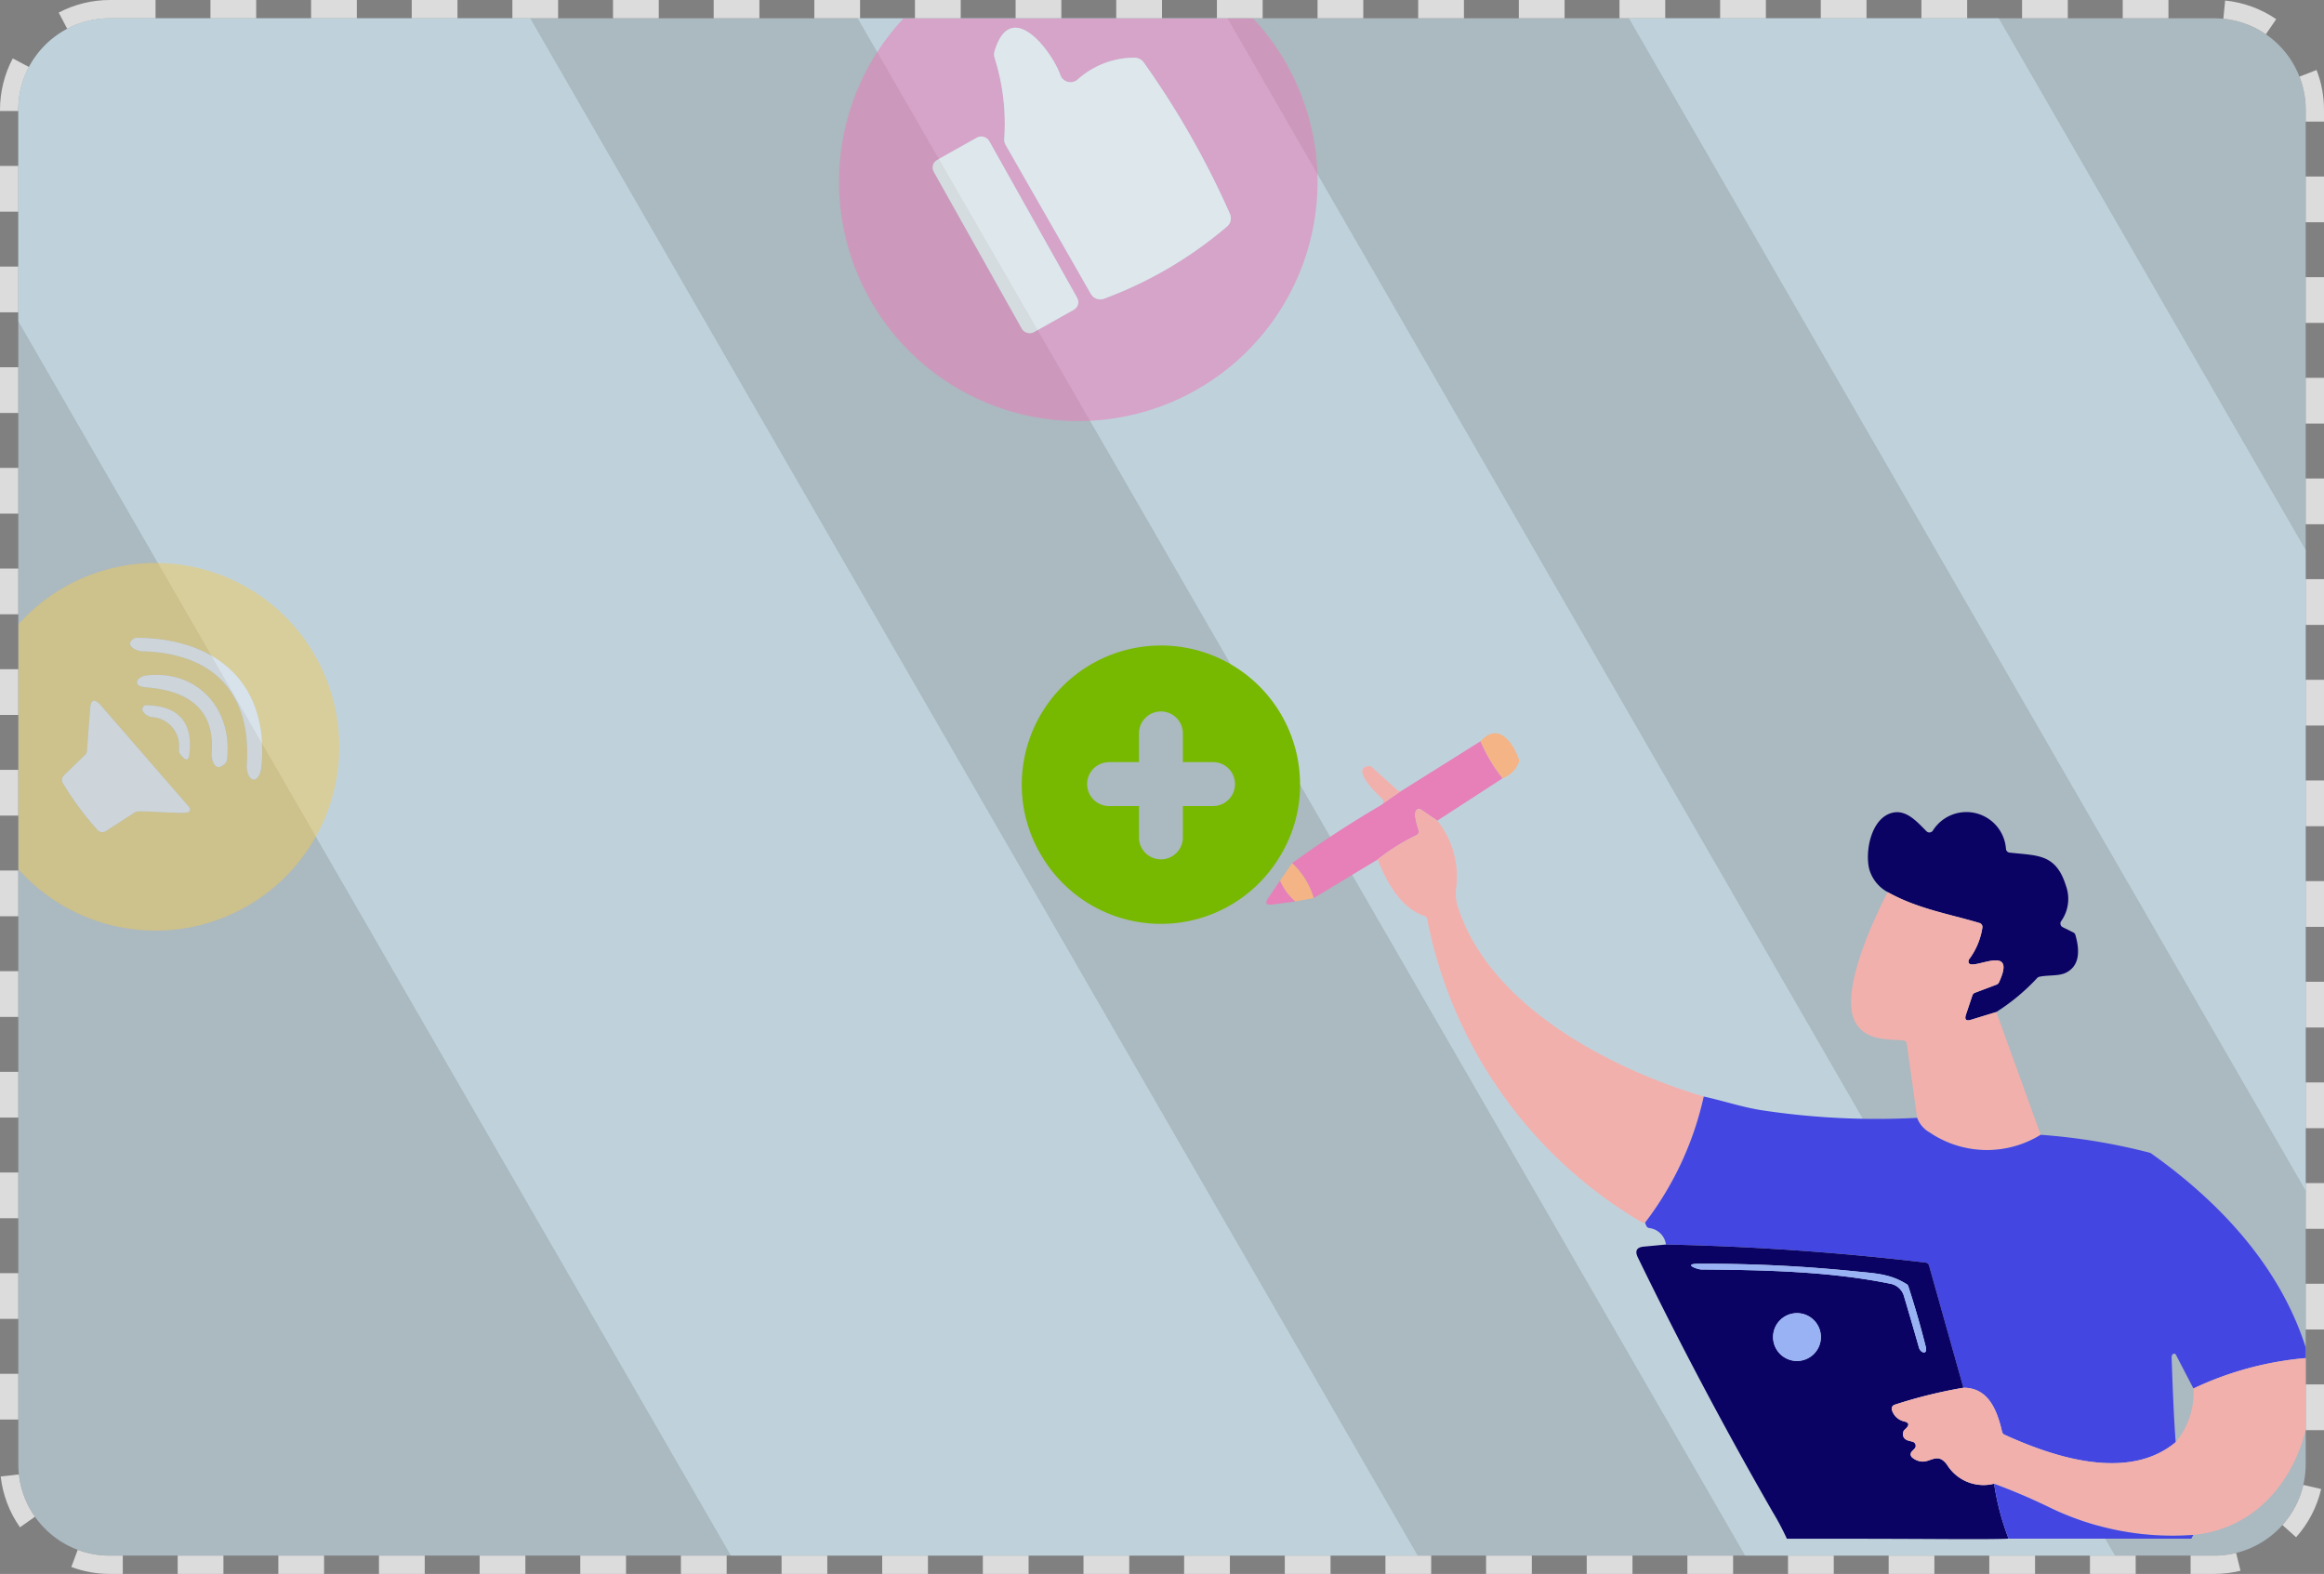
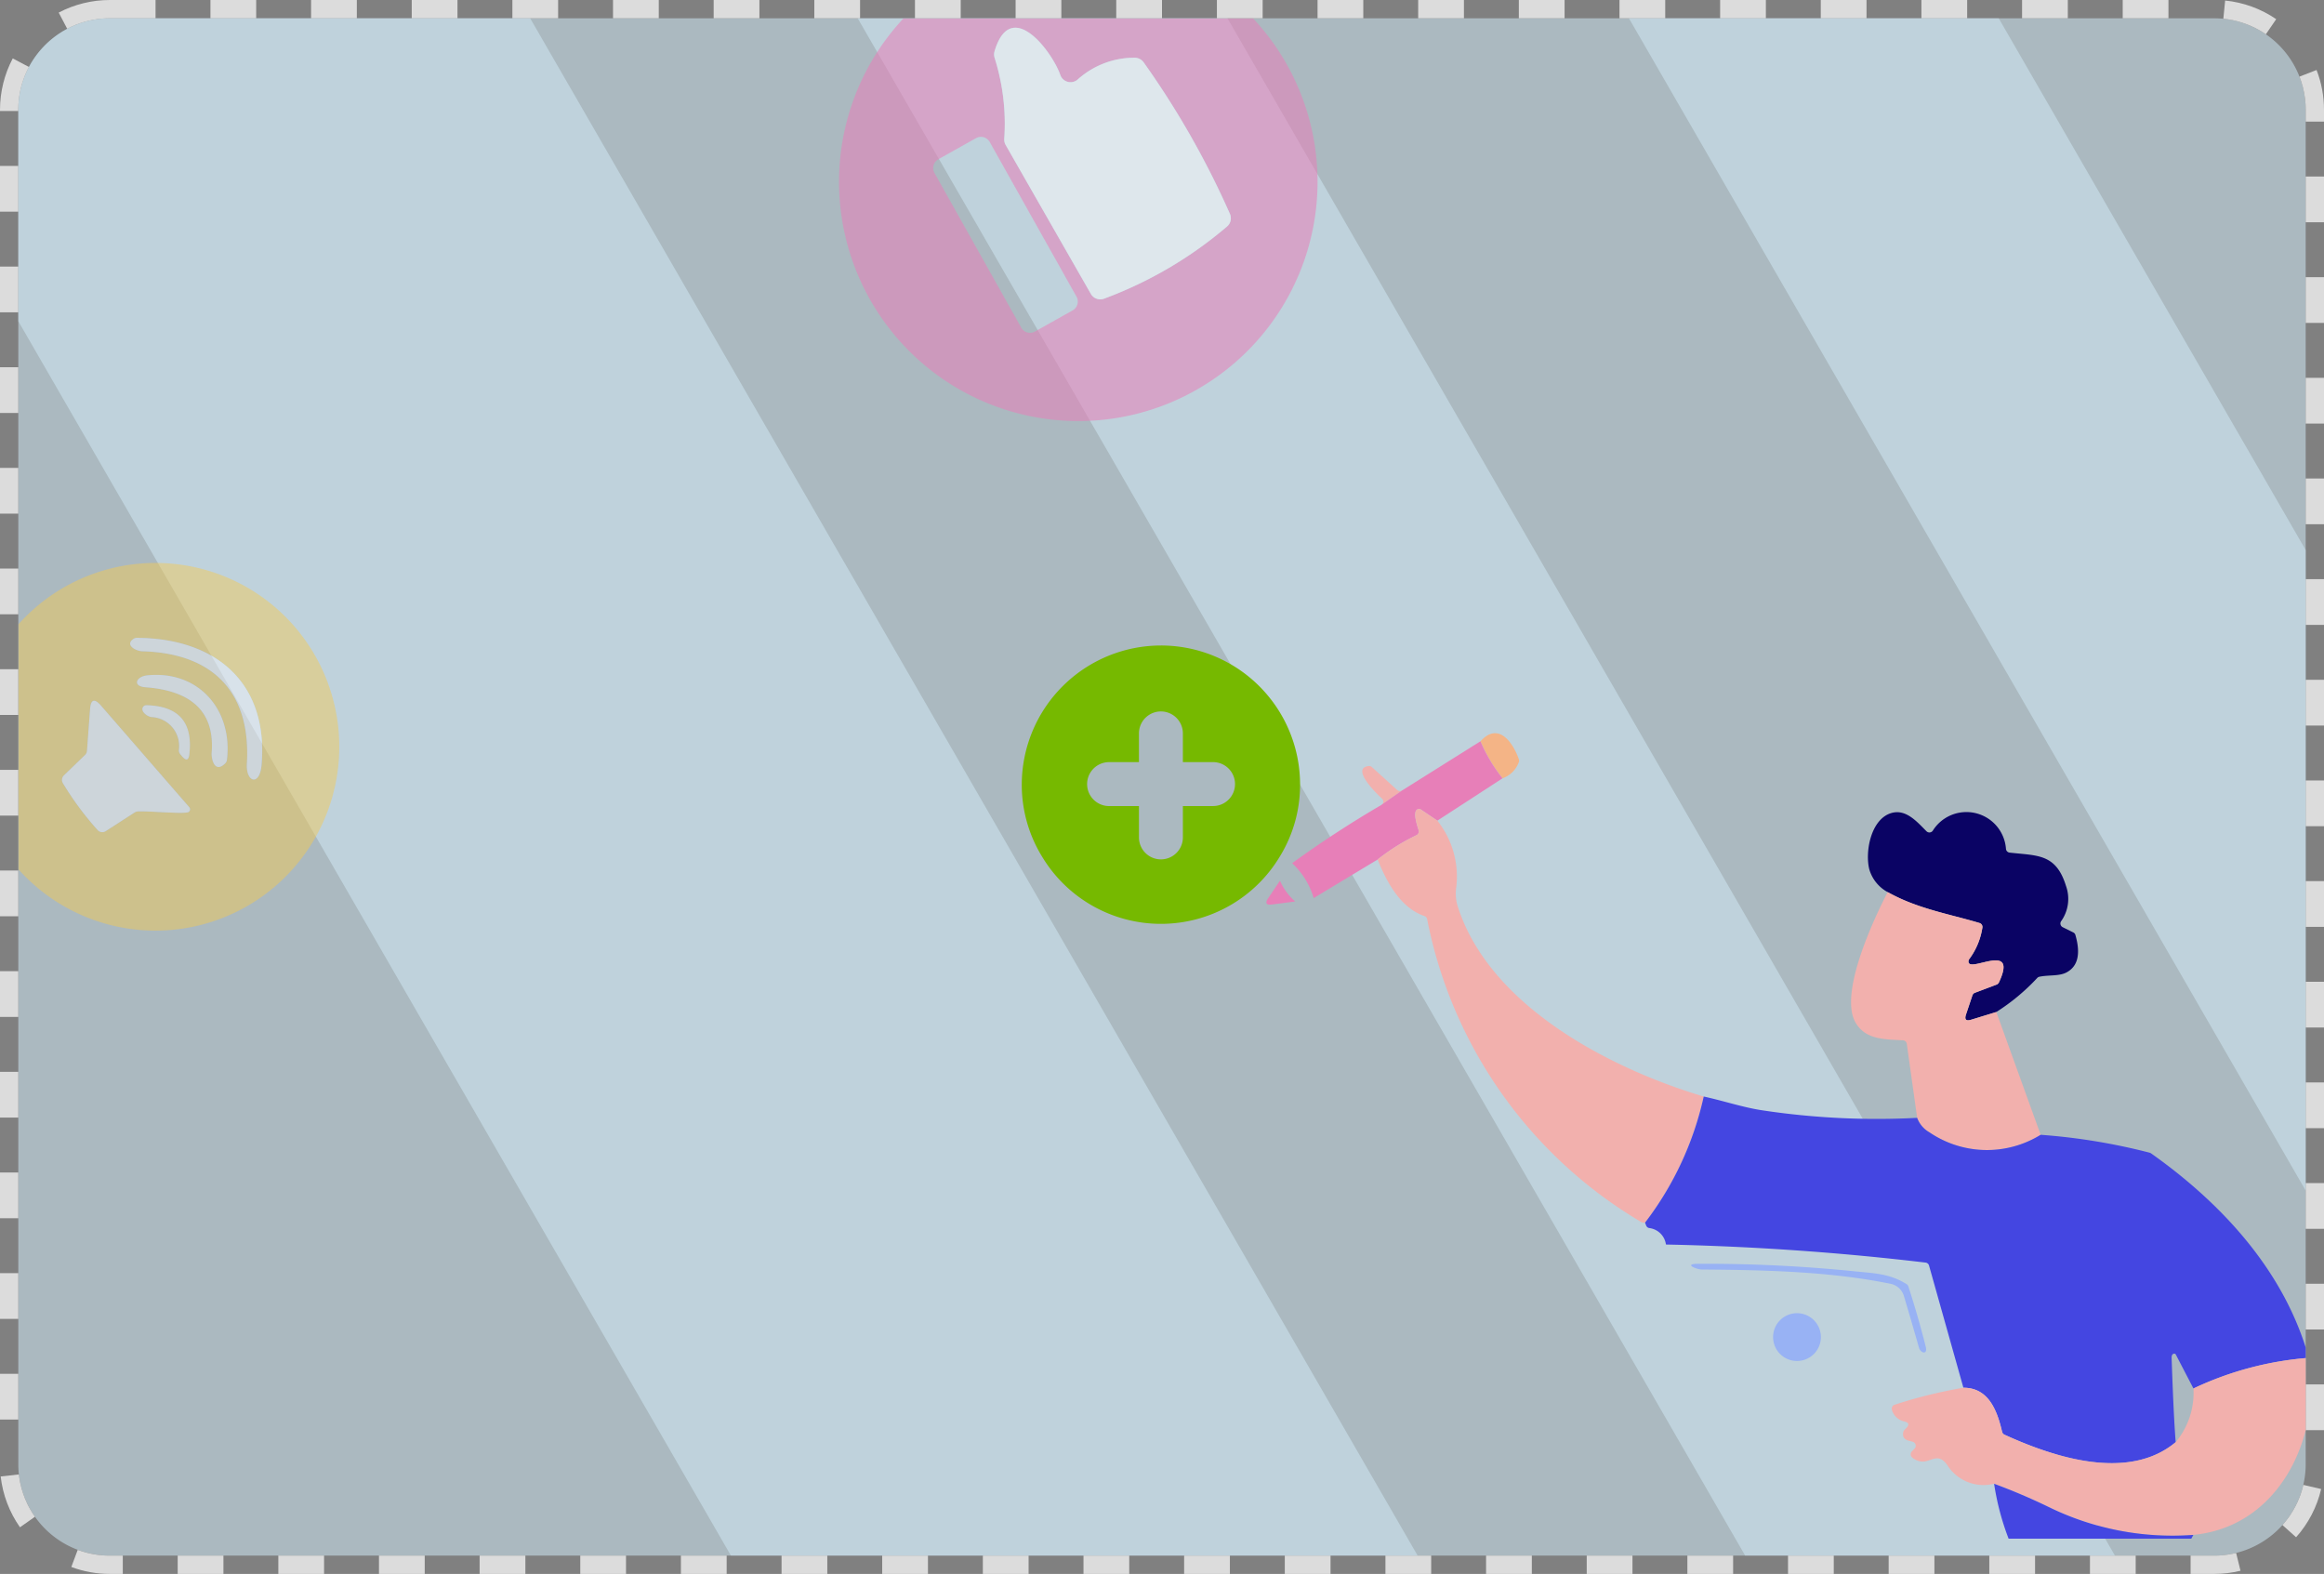
<svg xmlns="http://www.w3.org/2000/svg" width="254" height="172" viewBox="0 0 254 172">
  <rect x="0" y="0" width="254" height="172" fill="#808080" stroke="none" />
  <defs>
    <style>.a,.f{fill:#d6f2ff;}.a{opacity:0.497;}.b{fill:rgba(147,156,160,0.5);}.c{fill:none;}.d{fill:rgba(214,242,255,0.5);stroke-dasharray:5 6;}.e{opacity:0.446;clip-path:url(#a);}.g{fill:#76b900;}.h{clip-path:url(#b);}.i{clip-path:url(#c);}.j{fill:#f4b486;}.k{fill:#f2b0ad;}.l{fill:#e77fb8;}.m{fill:#0a0364;}.n{fill:#4446e1;}.o{fill:#98b2f4;}.p{opacity:0.453;}.q{fill:#f6c94e;}.r{fill:#f7f7fa;}.s{opacity:0.552;}.t,.u{stroke:none;}.u{fill:#dcdcdc;}</style>
    <clipPath id="a">
      <rect class="a" width="250" height="168" rx="10" transform="translate(328.999 258)" />
    </clipPath>
    <clipPath id="b">
      <rect class="b" width="250" height="168" rx="10" transform="translate(999 258)" />
    </clipPath>
    <clipPath id="c">
      <rect class="c" width="114.185" height="88.076" />
    </clipPath>
  </defs>
  <g transform="translate(-996.999 -256)">
    <g class="d" transform="translate(998.999 258)">
      <path class="t" d="M10,0H240a10,10,0,0,1,10,10V158a10,10,0,0,1-10,10H10A10,10,0,0,1,0,158V10A10,10,0,0,1,10,0Z" />
      <path class="u" d="M 10 -2 L 15 -2 L 15 0 C 15 0 10 0 10 0 L 10 -2 Z M 21 -2 L 26 -2 L 26 0 C 26 0 21 0 21 0 L 21 -2 Z M 32 -2 L 37 -2 L 37 0 C 37 0 32 0 32 0 L 32 -2 Z M 43 -2 L 48 -2 L 48 0 C 48 0 43 0 43 0 L 43 -2 Z M 54 -2 L 59 -2 L 59 0 C 59 0 54 0 54 0 L 54 -2 Z M 65 -2 L 70 -2 L 70 0 C 70 0 65 0 65 0 L 65 -2 Z M 76 -2 L 81 -2 L 81 0 C 81 0 76 0 76 0 L 76 -2 Z M 87 -2 L 92 -2 L 92 0 C 92 0 87 0 87 0 L 87 -2 Z M 98 -2 L 103 -2 L 103 0 C 103 0 98 0 98 0 L 98 -2 Z M 109 -2 L 114 -2 L 114 0 C 114 0 109 0 109 0 L 109 -2 Z M 120 -2 L 125 -2 L 125 0 C 125 0 120 0 120 0 L 120 -2 Z M 131 -2 L 136 -2 L 136 0 C 136 0 131 0 131 0 L 131 -2 Z M 142 -2 L 147 -2 L 147 0 C 147 0 142 0 142 0 L 142 -2 Z M 153 -2 L 158 -2 L 158 0 C 158 0 153 0 153 0 L 153 -2 Z M 164 -2 L 169 -2 L 169 0 C 169 0 164 0 164 0 L 164 -2 Z M 175 -2 L 180 -2 L 180 0 C 180 0 175 0 175 0 L 175 -2 Z M 186 -2 L 191 -2 L 191 0 C 191 0 186 0 186 0 L 186 -2 Z M 197 -2 L 202 -2 L 202 0 C 202 0 197 0 197 0 L 197 -2 Z M 208 -2 L 213 -2 L 213 0 C 213 0 208 0 208 0 L 208 -2 Z M 219 -2 L 224 -2 L 224 0 C 224 0 219 0 219 0 L 219 -2 Z M 230 -2 L 235 -2 L 235 0 C 235 0 230 0 230 0 L 230 -2 Z M 241.196 -1.941 C 243.191 -1.743 245.121 -1.039 246.777 0.096 L 245.646 1.745 C 245.595 1.71 245.543 1.675 245.491 1.641 C 245.491 1.641 245.491 1.641 245.491 1.641 C 245.482 1.635 245.474 1.63 245.466 1.625 C 245.466 1.625 245.466 1.624 245.466 1.624 C 245.457 1.619 245.449 1.614 245.441 1.608 C 245.441 1.608 245.44 1.608 245.44 1.608 C 245.436 1.605 245.432 1.603 245.428 1.6 C 245.428 1.6 245.428 1.6 245.427 1.6 C 245.419 1.594 245.411 1.589 245.403 1.584 C 245.403 1.584 245.402 1.583 245.402 1.583 C 245.394 1.578 245.386 1.573 245.378 1.568 C 245.378 1.568 245.377 1.567 245.377 1.567 C 245.373 1.564 245.369 1.562 245.365 1.559 C 245.364 1.559 245.364 1.559 245.364 1.559 C 245.36 1.556 245.356 1.554 245.353 1.552 C 245.352 1.551 245.352 1.551 245.351 1.551 C 245.348 1.548 245.344 1.546 245.34 1.544 C 245.339 1.543 245.339 1.543 245.338 1.542 C 245.33 1.537 245.323 1.533 245.315 1.528 C 245.314 1.527 245.313 1.527 245.312 1.526 C 245.309 1.524 245.305 1.522 245.301 1.519 C 245.301 1.519 245.3 1.518 245.3 1.518 C 245.296 1.516 245.293 1.514 245.29 1.512 C 245.289 1.512 245.288 1.511 245.287 1.51 C 245.283 1.508 245.28 1.506 245.276 1.504 C 245.275 1.503 245.274 1.502 245.273 1.502 C 245.27 1.5 245.267 1.498 245.264 1.496 C 245.263 1.496 245.263 1.495 245.262 1.495 C 245.258 1.492 245.255 1.49 245.251 1.488 C 245.25 1.487 245.249 1.487 245.248 1.486 C 245.245 1.484 245.242 1.482 245.239 1.48 C 245.238 1.48 245.237 1.479 245.236 1.478 C 245.232 1.476 245.229 1.474 245.226 1.473 C 245.225 1.472 245.223 1.471 245.222 1.47 C 245.219 1.468 245.216 1.466 245.213 1.464 C 245.211 1.463 245.21 1.463 245.208 1.462 C 245.206 1.46 245.203 1.459 245.201 1.457 C 245.199 1.456 245.198 1.455 245.197 1.455 C 245.193 1.453 245.19 1.451 245.187 1.449 C 245.185 1.448 245.183 1.447 245.182 1.446 C 245.18 1.444 245.178 1.443 245.176 1.442 C 245.174 1.441 245.173 1.44 245.171 1.439 C 245.168 1.437 245.165 1.435 245.162 1.433 C 245.16 1.432 245.158 1.431 245.156 1.43 C 245.154 1.429 245.152 1.428 245.15 1.427 C 245.148 1.425 245.146 1.424 245.143 1.422 C 245.141 1.421 245.139 1.42 245.136 1.418 C 245.135 1.417 245.133 1.416 245.131 1.415 C 245.129 1.414 245.126 1.412 245.124 1.411 C 245.121 1.409 245.119 1.408 245.117 1.407 C 245.115 1.405 245.113 1.404 245.111 1.403 C 245.109 1.402 245.107 1.401 245.106 1.4 C 245.103 1.398 245.1 1.396 245.097 1.394 C 245.095 1.393 245.093 1.392 245.091 1.391 C 245.089 1.39 245.088 1.389 245.086 1.388 C 245.083 1.386 245.08 1.384 245.076 1.382 C 245.075 1.381 245.073 1.38 245.071 1.38 C 245.07 1.378 245.067 1.377 245.065 1.376 C 245.064 1.375 245.062 1.374 245.061 1.373 C 245.057 1.371 245.054 1.369 245.05 1.367 C 245.049 1.366 245.047 1.365 245.046 1.365 C 245.044 1.363 245.042 1.362 245.039 1.361 C 245.038 1.36 245.037 1.36 245.036 1.359 C 245.032 1.357 245.028 1.354 245.024 1.352 C 245.023 1.351 245.022 1.351 245.021 1.35 C 245.019 1.349 245.016 1.347 245.014 1.346 C 245.014 1.346 245.013 1.345 245.012 1.345 C 245.008 1.342 245.004 1.34 244.999 1.337 C 244.998 1.337 244.997 1.336 244.995 1.335 C 244.988 1.331 244.98 1.327 244.973 1.322 C 244.972 1.322 244.972 1.322 244.971 1.321 C 244.958 1.314 244.945 1.306 244.931 1.298 C 244.931 1.298 244.93 1.298 244.93 1.298 C 243.749 0.627 242.417 0.19 240.998 0.049 L 241.196 -1.941 Z M 251.186 5.649 C 251.726 7.036 252 8.5 252 10 L 252 11.29 L 250 11.29 L 250 10 C 250 10 250 10 250 10 C 250 10 250 10 250 10 C 250 9.995 250 9.99 250 9.984 C 250 9.982 250 9.981 250 9.979 C 250 9.975 250 9.972 250 9.969 C 250 9.967 250 9.964 250 9.962 C 250 9.959 250 9.956 250 9.953 C 250 9.951 250 9.949 250 9.946 C 250 9.943 250 9.941 250 9.938 C 250 9.935 250 9.933 250 9.931 C 250 9.928 250 9.925 250 9.922 C 250 9.92 250 9.917 250 9.915 C 250 9.912 250 9.909 250 9.906 C 250 9.904 250 9.902 249.999 9.899 C 249.999 9.896 249.999 9.894 249.999 9.891 C 249.999 9.888 249.999 9.886 249.999 9.884 C 249.999 9.881 249.999 9.878 249.999 9.875 C 249.999 9.873 249.999 9.87 249.999 9.868 C 249.999 9.865 249.999 9.862 249.999 9.859 C 249.999 9.857 249.999 9.855 249.999 9.853 C 249.999 9.85 249.999 9.846 249.999 9.843 C 249.999 9.841 249.999 9.839 249.999 9.837 C 249.999 9.834 249.999 9.83 249.999 9.827 C 249.999 9.825 249.998 9.823 249.998 9.822 C 249.998 9.818 249.998 9.813 249.998 9.809 C 249.998 9.808 249.998 9.807 249.998 9.806 C 249.998 9.801 249.998 9.796 249.998 9.79 C 249.998 9.79 249.998 9.789 249.998 9.789 C 249.998 9.784 249.998 9.779 249.998 9.775 C 249.997 9.773 249.997 9.771 249.997 9.77 C 249.997 9.766 249.997 9.763 249.997 9.759 C 249.997 9.757 249.997 9.755 249.997 9.753 C 249.997 9.75 249.997 9.747 249.997 9.744 C 249.997 9.741 249.997 9.74 249.997 9.737 C 249.997 9.734 249.996 9.731 249.996 9.728 C 249.996 9.726 249.996 9.724 249.996 9.722 C 249.996 9.719 249.996 9.716 249.996 9.712 C 249.996 9.71 249.996 9.708 249.996 9.706 C 249.996 9.703 249.996 9.7 249.995 9.697 C 249.995 9.695 249.995 9.693 249.995 9.691 C 249.995 9.688 249.995 9.684 249.995 9.681 C 249.995 9.679 249.995 9.677 249.995 9.675 C 249.995 9.672 249.995 9.669 249.995 9.665 C 249.994 9.663 249.994 9.662 249.994 9.66 C 249.994 9.656 249.994 9.653 249.994 9.649 C 249.994 9.648 249.994 9.646 249.994 9.644 C 249.994 9.64 249.994 9.637 249.993 9.633 C 249.993 9.631 249.993 9.63 249.993 9.629 C 249.993 9.625 249.993 9.621 249.993 9.617 C 249.993 9.615 249.993 9.615 249.993 9.613 C 249.992 9.602 249.992 9.592 249.991 9.582 C 249.991 9.581 249.991 9.58 249.991 9.58 C 249.991 9.575 249.991 9.571 249.991 9.566 C 249.991 9.565 249.991 9.564 249.991 9.562 C 249.99 9.558 249.99 9.555 249.99 9.551 C 249.99 9.549 249.99 9.547 249.99 9.546 C 249.99 9.542 249.99 9.538 249.989 9.535 C 249.989 9.534 249.989 9.532 249.989 9.53 C 249.989 9.527 249.989 9.523 249.989 9.519 C 249.989 9.518 249.988 9.516 249.988 9.514 C 249.988 9.511 249.988 9.507 249.988 9.504 C 249.988 9.502 249.988 9.501 249.988 9.499 C 249.987 9.495 249.987 9.492 249.987 9.489 C 249.987 9.487 249.987 9.485 249.987 9.483 C 249.987 9.479 249.987 9.476 249.986 9.473 C 249.986 9.471 249.986 9.469 249.986 9.467 C 249.986 9.464 249.986 9.46 249.985 9.457 C 249.985 9.455 249.985 9.453 249.985 9.452 C 249.985 9.448 249.985 9.444 249.985 9.44 C 249.985 9.439 249.984 9.438 249.984 9.437 C 249.984 9.432 249.984 9.428 249.984 9.424 C 249.984 9.423 249.984 9.422 249.984 9.421 C 249.983 9.405 249.982 9.39 249.981 9.374 C 249.981 9.374 249.981 9.373 249.981 9.373 C 249.98 9.368 249.98 9.363 249.98 9.358 C 249.98 9.357 249.98 9.356 249.98 9.355 C 249.979 9.351 249.979 9.347 249.979 9.343 C 249.979 9.342 249.979 9.341 249.979 9.339 C 249.978 9.335 249.978 9.331 249.978 9.327 C 249.978 9.326 249.978 9.325 249.977 9.323 C 249.977 9.319 249.977 9.316 249.977 9.312 C 249.977 9.31 249.977 9.309 249.976 9.308 C 249.976 9.304 249.976 9.3 249.976 9.296 C 249.976 9.295 249.975 9.293 249.975 9.292 C 249.975 9.288 249.975 9.284 249.975 9.28 C 249.974 9.279 249.974 9.278 249.974 9.277 C 249.974 9.273 249.974 9.269 249.973 9.265 C 249.973 9.264 249.973 9.262 249.973 9.261 C 249.973 9.257 249.973 9.253 249.972 9.249 C 249.972 9.248 249.972 9.247 249.972 9.245 C 249.972 9.241 249.971 9.237 249.971 9.233 C 249.971 9.232 249.971 9.231 249.971 9.23 C 249.97 9.225 249.97 9.22 249.97 9.215 C 249.97 9.215 249.97 9.215 249.97 9.215 C 249.968 9.199 249.967 9.183 249.966 9.167 C 249.966 9.167 249.966 9.167 249.966 9.167 C 249.965 9.162 249.965 9.157 249.965 9.152 C 249.965 9.151 249.964 9.15 249.964 9.15 C 249.964 9.145 249.964 9.141 249.963 9.136 C 249.963 9.135 249.963 9.134 249.963 9.133 C 249.963 9.129 249.962 9.125 249.962 9.121 C 249.962 9.12 249.962 9.119 249.962 9.118 C 249.961 9.114 249.961 9.109 249.961 9.105 C 249.96 9.104 249.96 9.103 249.96 9.102 C 249.96 9.098 249.959 9.094 249.959 9.089 C 249.959 9.089 249.959 9.088 249.959 9.087 C 249.958 9.082 249.958 9.078 249.958 9.074 C 249.958 9.073 249.958 9.072 249.957 9.071 C 249.957 9.067 249.957 9.062 249.956 9.057 C 249.956 9.057 249.956 9.056 249.956 9.056 C 249.956 9.051 249.955 9.046 249.955 9.041 C 249.955 9.041 249.955 9.041 249.955 9.041 C 249.952 9.009 249.948 8.978 249.945 8.946 C 249.945 8.946 249.945 8.946 249.945 8.946 C 249.945 8.941 249.944 8.936 249.943 8.931 C 249.943 8.93 249.943 8.93 249.943 8.93 C 249.943 8.925 249.942 8.92 249.942 8.915 C 249.942 8.915 249.942 8.914 249.942 8.914 C 249.941 8.909 249.941 8.904 249.94 8.899 C 249.94 8.899 249.94 8.899 249.94 8.898 C 249.939 8.893 249.939 8.889 249.938 8.884 C 249.938 8.883 249.938 8.883 249.938 8.882 C 249.938 8.878 249.937 8.873 249.937 8.868 C 249.937 8.868 249.937 8.867 249.937 8.867 C 249.936 8.862 249.935 8.857 249.935 8.852 C 249.935 8.852 249.935 8.852 249.935 8.852 C 249.93 8.81 249.925 8.768 249.92 8.727 C 249.92 8.727 249.92 8.726 249.92 8.726 C 249.815 7.907 249.612 7.119 249.322 6.374 L 251.186 5.649 Z M 250 17.29 L 252 17.29 L 252 22.29 L 250 22.29 L 250 17.29 Z M 250 28.29 L 252 28.29 L 252 33.29 L 250 33.29 L 250 28.29 Z M 250 39.29 L 252 39.29 L 252 44.29 L 250 44.29 L 250 39.29 Z M 250 50.29 L 252 50.29 L 252 55.29 L 250 55.29 L 250 50.29 Z M 250 61.29 L 252 61.29 L 252 66.29 L 250 66.29 L 250 61.29 Z M 250 72.29 L 252 72.29 L 252 77.29 L 250 77.29 L 250 72.29 Z M 250 83.29 L 252 83.29 L 252 88.29 L 250 88.29 L 250 83.29 Z M 250 94.29 L 252 94.29 L 252 99.29 L 250 99.29 L 250 94.29 Z M 250 105.29 L 252 105.29 L 252 110.29 L 250 110.29 L 250 105.29 Z M 250 116.29 L 252 116.29 L 252 121.29 L 250 121.29 L 250 116.29 Z M 250 127.29 L 252 127.29 L 252 132.29 L 250 132.29 L 250 127.29 Z M 250 138.29 L 252 138.29 L 252 143.29 L 250 143.29 L 250 138.29 Z M 250 149.29 L 252 149.29 L 252 154.29 L 250 154.29 L 250 149.29 Z M 249.741 160.271 L 251.689 160.723 C 251.237 162.672 250.29 164.495 248.95 165.993 L 247.459 164.661 C 247.682 164.411 247.892 164.151 248.09 163.88 C 248.09 163.88 248.09 163.879 248.09 163.879 C 248.096 163.872 248.101 163.864 248.107 163.856 C 248.107 163.856 248.107 163.856 248.108 163.855 C 248.113 163.848 248.118 163.841 248.123 163.833 C 248.124 163.832 248.125 163.832 248.125 163.831 C 248.128 163.827 248.13 163.824 248.133 163.82 C 248.134 163.819 248.135 163.817 248.136 163.816 C 248.137 163.814 248.139 163.812 248.14 163.81 C 248.141 163.809 248.142 163.807 248.143 163.806 C 248.145 163.803 248.148 163.799 248.15 163.796 C 248.151 163.795 248.152 163.793 248.153 163.792 C 248.154 163.79 248.156 163.788 248.157 163.786 C 248.158 163.784 248.159 163.783 248.16 163.781 C 248.162 163.778 248.165 163.775 248.167 163.773 C 248.168 163.771 248.169 163.769 248.17 163.767 C 248.172 163.766 248.173 163.764 248.174 163.762 C 248.176 163.759 248.178 163.756 248.18 163.753 C 248.181 163.752 248.182 163.75 248.183 163.749 C 248.185 163.747 248.186 163.745 248.188 163.743 C 248.189 163.741 248.19 163.74 248.191 163.738 C 248.193 163.735 248.195 163.732 248.197 163.729 C 248.198 163.728 248.199 163.726 248.2 163.725 C 248.202 163.723 248.204 163.72 248.205 163.717 C 248.206 163.716 248.207 163.715 248.208 163.714 C 248.21 163.711 248.212 163.707 248.215 163.704 C 248.215 163.703 248.216 163.702 248.217 163.701 C 248.219 163.698 248.221 163.695 248.223 163.692 C 248.224 163.691 248.224 163.69 248.224 163.69 C 248.227 163.687 248.229 163.683 248.232 163.679 C 248.232 163.678 248.233 163.678 248.234 163.677 C 248.236 163.673 248.239 163.67 248.241 163.666 C 248.241 163.666 248.242 163.665 248.242 163.665 C 248.244 163.661 248.247 163.658 248.249 163.655 C 248.249 163.654 248.25 163.653 248.251 163.652 C 248.253 163.649 248.256 163.645 248.258 163.641 C 248.258 163.641 248.259 163.64 248.259 163.64 C 248.261 163.636 248.264 163.633 248.266 163.63 C 248.266 163.629 248.267 163.628 248.267 163.628 C 248.27 163.624 248.272 163.62 248.275 163.617 C 248.275 163.616 248.276 163.616 248.276 163.615 C 248.278 163.611 248.281 163.608 248.283 163.605 C 248.283 163.604 248.284 163.604 248.284 163.603 C 248.286 163.599 248.289 163.596 248.292 163.592 C 248.292 163.591 248.293 163.591 248.293 163.59 C 248.298 163.582 248.303 163.574 248.309 163.567 C 248.309 163.566 248.309 163.566 248.309 163.566 C 248.315 163.558 248.32 163.55 248.325 163.542 C 248.326 163.541 248.326 163.541 248.326 163.541 C 248.331 163.532 248.337 163.524 248.342 163.516 C 248.342 163.516 248.342 163.516 248.342 163.516 C 248.728 162.935 249.054 162.311 249.312 161.653 C 249.312 161.653 249.312 161.652 249.312 161.652 C 249.317 161.638 249.323 161.624 249.328 161.61 C 249.329 161.61 249.329 161.61 249.329 161.609 C 249.332 161.6 249.336 161.591 249.339 161.582 C 249.34 161.582 249.34 161.581 249.34 161.581 C 249.343 161.572 249.347 161.563 249.35 161.554 C 249.35 161.553 249.351 161.552 249.351 161.552 C 249.353 161.547 249.354 161.543 249.356 161.539 C 249.356 161.539 249.356 161.538 249.356 161.538 C 249.358 161.534 249.359 161.53 249.361 161.526 C 249.361 161.525 249.361 161.524 249.362 161.523 C 249.363 161.519 249.365 161.515 249.366 161.511 C 249.367 161.51 249.367 161.509 249.367 161.509 C 249.369 161.505 249.37 161.501 249.371 161.498 C 249.372 161.497 249.372 161.496 249.372 161.495 C 249.374 161.49 249.375 161.486 249.377 161.482 C 249.377 161.481 249.378 161.481 249.378 161.48 C 249.379 161.476 249.381 161.473 249.382 161.469 C 249.382 161.468 249.383 161.467 249.383 161.466 C 249.384 161.462 249.386 161.458 249.387 161.454 C 249.388 161.453 249.388 161.452 249.389 161.451 C 249.39 161.447 249.391 161.444 249.392 161.441 C 249.393 161.439 249.394 161.437 249.394 161.436 C 249.395 161.433 249.396 161.429 249.398 161.426 C 249.398 161.425 249.399 161.423 249.399 161.422 C 249.401 161.418 249.402 161.415 249.403 161.411 C 249.404 161.409 249.404 161.408 249.405 161.407 C 249.406 161.404 249.407 161.401 249.408 161.398 C 249.408 161.397 249.409 161.395 249.41 161.393 C 249.411 161.39 249.412 161.386 249.413 161.382 C 249.414 161.381 249.415 161.379 249.415 161.377 C 249.416 161.375 249.417 161.372 249.418 161.37 C 249.419 161.368 249.419 161.366 249.42 161.364 C 249.421 161.361 249.422 161.358 249.424 161.354 C 249.424 161.352 249.425 161.35 249.426 161.348 C 249.426 161.346 249.427 161.344 249.428 161.341 C 249.429 161.34 249.429 161.338 249.43 161.336 C 249.431 161.333 249.432 161.329 249.434 161.326 C 249.434 161.324 249.435 161.321 249.436 161.319 C 249.437 161.318 249.437 161.316 249.438 161.314 C 249.439 161.31 249.44 161.307 249.442 161.303 C 249.442 161.301 249.443 161.299 249.443 161.298 C 249.444 161.295 249.445 161.293 249.446 161.29 C 249.446 161.289 249.447 161.288 249.447 161.287 C 249.449 161.282 249.45 161.278 249.452 161.273 C 249.452 161.272 249.453 161.271 249.453 161.27 C 249.454 161.267 249.455 161.265 249.456 161.262 C 249.456 161.261 249.456 161.26 249.457 161.26 C 249.458 161.255 249.46 161.25 249.462 161.244 C 249.462 161.244 249.462 161.243 249.463 161.242 C 249.466 161.233 249.469 161.224 249.472 161.215 C 249.472 161.215 249.472 161.215 249.472 161.215 C 249.475 161.206 249.478 161.196 249.481 161.187 C 249.481 161.187 249.481 161.187 249.482 161.187 C 249.582 160.887 249.669 160.582 249.741 160.271 Z M 242.396 167.711 L 242.874 169.653 C 241.938 169.883 240.971 170 240 170 L 237.42 170 L 237.42 168 L 240 168 C 240 168 240 168 240 168 C 240.005 168 240.01 168 240.015 168 C 240.016 168 240.016 168 240.017 168 C 240.022 168 240.027 168 240.031 168 C 240.032 168 240.033 168 240.034 168 C 240.039 168 240.044 168 240.048 168 C 240.049 168 240.049 168 240.049 168 C 240.054 168 240.058 168 240.063 168 C 240.064 168 240.065 168 240.066 168 C 240.07 168 240.075 168 240.08 168 C 240.081 168 240.081 168 240.082 168 C 240.087 168 240.092 168 240.097 168 C 240.097 168 240.097 168 240.097 168 C 240.102 167.999 240.107 167.999 240.112 167.999 C 240.113 167.999 240.113 167.999 240.114 167.999 C 240.119 167.999 240.123 167.999 240.128 167.999 C 240.129 167.999 240.13 167.999 240.131 167.999 C 240.136 167.999 240.141 167.999 240.145 167.999 C 240.145 167.999 240.146 167.999 240.146 167.999 C 240.15 167.999 240.155 167.999 240.16 167.999 C 240.161 167.999 240.161 167.999 240.163 167.999 C 240.167 167.999 240.172 167.999 240.176 167.998 C 240.177 167.998 240.178 167.998 240.179 167.998 C 240.184 167.998 240.189 167.998 240.193 167.998 C 240.194 167.998 240.195 167.998 240.195 167.998 C 240.199 167.998 240.204 167.998 240.208 167.998 C 240.209 167.998 240.21 167.998 240.211 167.998 C 240.215 167.998 240.22 167.998 240.224 167.998 C 240.225 167.998 240.227 167.997 240.228 167.997 C 240.232 167.997 240.237 167.997 240.241 167.997 C 240.242 167.997 240.243 167.997 240.244 167.997 C 240.248 167.997 240.252 167.997 240.256 167.997 C 240.257 167.997 240.258 167.997 240.259 167.997 C 240.264 167.997 240.268 167.996 240.273 167.996 C 240.274 167.996 240.275 167.996 240.276 167.996 C 240.281 167.996 240.285 167.996 240.29 167.996 C 240.291 167.996 240.291 167.996 240.292 167.996 C 240.296 167.996 240.3 167.996 240.304 167.995 C 240.305 167.995 240.306 167.995 240.307 167.995 C 240.312 167.995 240.316 167.995 240.32 167.995 C 240.322 167.995 240.323 167.995 240.325 167.995 C 240.329 167.995 240.333 167.995 240.338 167.994 C 240.339 167.994 240.339 167.994 240.34 167.994 C 240.344 167.994 240.348 167.994 240.352 167.994 C 240.353 167.994 240.355 167.994 240.356 167.994 C 240.36 167.994 240.364 167.993 240.368 167.993 C 240.37 167.993 240.372 167.993 240.373 167.993 C 240.377 167.993 240.381 167.993 240.385 167.993 C 240.387 167.993 240.388 167.993 240.39 167.993 C 240.393 167.992 240.396 167.992 240.399 167.992 C 240.401 167.992 240.402 167.992 240.404 167.992 C 240.408 167.992 240.412 167.992 240.416 167.992 C 240.418 167.991 240.419 167.991 240.421 167.991 C 240.425 167.991 240.429 167.991 240.433 167.991 C 240.435 167.991 240.437 167.991 240.438 167.991 C 240.441 167.99 240.444 167.99 240.447 167.99 C 240.449 167.99 240.45 167.99 240.452 167.99 C 240.456 167.99 240.46 167.99 240.464 167.989 C 240.466 167.989 240.468 167.989 240.469 167.989 C 240.473 167.989 240.476 167.989 240.48 167.989 C 240.482 167.989 240.484 167.988 240.487 167.988 C 240.489 167.988 240.492 167.988 240.495 167.988 C 240.497 167.988 240.498 167.988 240.5 167.988 C 240.504 167.988 240.508 167.987 240.511 167.987 C 240.513 167.987 240.516 167.987 240.518 167.987 C 240.521 167.987 240.524 167.986 240.527 167.986 C 240.53 167.986 240.532 167.986 240.535 167.986 C 240.537 167.986 240.54 167.986 240.543 167.986 C 240.545 167.985 240.547 167.985 240.549 167.985 C 240.553 167.985 240.556 167.985 240.559 167.985 C 240.561 167.984 240.564 167.984 240.566 167.984 C 240.569 167.984 240.572 167.984 240.575 167.984 C 240.578 167.984 240.58 167.983 240.583 167.983 C 240.585 167.983 240.588 167.983 240.59 167.983 C 240.593 167.983 240.595 167.983 240.598 167.982 C 240.601 167.982 240.604 167.982 240.607 167.982 C 240.609 167.982 240.611 167.982 240.613 167.981 C 240.616 167.981 240.619 167.981 240.622 167.981 C 240.625 167.981 240.628 167.981 240.631 167.98 C 240.633 167.98 240.635 167.98 240.637 167.98 C 240.641 167.98 240.645 167.98 240.649 167.979 C 240.651 167.979 240.652 167.979 240.654 167.979 C 240.657 167.979 240.659 167.979 240.662 167.978 C 240.664 167.978 240.665 167.978 240.667 167.978 C 240.671 167.978 240.675 167.978 240.679 167.977 C 240.681 167.977 240.683 167.977 240.684 167.977 C 240.689 167.977 240.693 167.976 240.698 167.976 C 240.699 167.976 240.7 167.976 240.701 167.976 C 240.704 167.976 240.707 167.975 240.71 167.975 C 240.71 167.975 240.711 167.975 240.712 167.975 C 240.717 167.975 240.723 167.974 240.728 167.974 C 240.729 167.974 240.73 167.974 240.731 167.974 C 240.736 167.973 240.742 167.973 240.747 167.972 C 240.748 167.972 240.748 167.972 240.748 167.972 C 240.758 167.972 240.767 167.971 240.776 167.97 C 240.777 167.97 240.777 167.97 240.777 167.97 C 241.331 167.928 241.872 167.84 242.396 167.711 Z M 226.42 168 L 231.42 168 L 231.42 170 L 226.42 170 L 226.42 168 Z M 215.42 168 L 220.42 168 L 220.42 170 L 215.42 170 L 215.42 168 Z M 204.42 168 L 209.42 168 L 209.42 170 L 204.42 170 L 204.42 168 Z M 193.42 168 L 198.42 168 L 198.42 170 L 193.42 170 L 193.42 168 Z M 182.42 168 L 187.42 168 L 187.42 170 L 182.42 170 L 182.42 168 Z M 171.42 168 L 176.42 168 L 176.42 170 L 171.42 170 L 171.42 168 Z M 160.42 168 L 165.42 168 L 165.42 170 L 160.42 170 L 160.42 168 Z M 149.42 168 L 154.42 168 L 154.42 170 L 149.42 170 L 149.42 168 Z M 138.42 168 L 143.42 168 L 143.42 170 L 138.42 170 L 138.42 168 Z M 127.42 168 L 132.42 168 L 132.42 170 L 127.42 170 L 127.42 168 Z M 116.42 168 L 121.42 168 L 121.42 170 L 116.42 170 L 116.42 168 Z M 105.42 168 L 110.42 168 L 110.42 170 L 105.42 170 L 105.42 168 Z M 94.42 168 L 99.42 168 L 99.42 170 L 94.42 170 L 94.42 168 Z M 83.42 168 L 88.42 168 L 88.42 170 L 83.42 170 L 83.42 168 Z M 72.42 168 L 77.42 168 L 77.42 170 L 72.42 170 L 72.42 168 Z M 61.42 168 L 66.42 168 L 66.42 170 L 61.42 170 L 61.42 168 Z M 50.42 168 L 55.42 168 L 55.42 170 L 50.42 170 L 50.42 168 Z M 39.42 168 L 44.42 168 L 44.42 170 L 39.42 170 L 39.42 168 Z M 28.42 168 L 33.42 168 L 33.42 170 L 28.42 170 L 28.42 168 Z M 17.42 168 L 22.42 168 L 22.42 170 L 17.42 170 L 17.42 168 Z M 6.495 167.369 C 6.522 167.379 6.549 167.389 6.576 167.398 C 6.576 167.398 6.576 167.398 6.576 167.398 C 6.581 167.4 6.585 167.402 6.59 167.404 C 6.59 167.404 6.591 167.404 6.591 167.404 C 6.595 167.405 6.6 167.407 6.604 167.409 C 6.604 167.409 6.605 167.409 6.605 167.409 C 6.61 167.411 6.614 167.412 6.619 167.414 C 6.619 167.414 6.619 167.414 6.619 167.414 C 6.643 167.423 6.667 167.431 6.691 167.44 C 6.691 167.44 6.691 167.44 6.692 167.44 C 6.696 167.441 6.701 167.443 6.705 167.444 C 6.706 167.445 6.706 167.445 6.707 167.445 C 6.711 167.447 6.715 167.448 6.719 167.449 C 6.72 167.449 6.721 167.45 6.721 167.45 C 6.725 167.452 6.729 167.453 6.733 167.454 C 6.734 167.455 6.735 167.455 6.736 167.455 C 6.74 167.457 6.744 167.458 6.749 167.46 C 6.749 167.46 6.749 167.46 6.749 167.46 C 6.764 167.465 6.778 167.47 6.793 167.475 C 6.793 167.475 6.793 167.475 6.793 167.475 C 6.798 167.476 6.802 167.478 6.807 167.479 C 6.808 167.48 6.808 167.48 6.809 167.48 C 6.813 167.481 6.817 167.483 6.821 167.484 C 6.821 167.484 6.823 167.485 6.824 167.485 C 6.827 167.486 6.831 167.487 6.835 167.489 C 6.836 167.489 6.837 167.489 6.838 167.49 C 6.842 167.491 6.845 167.492 6.849 167.493 C 6.85 167.494 6.851 167.494 6.852 167.495 C 6.856 167.496 6.86 167.497 6.863 167.498 C 6.864 167.498 6.866 167.499 6.866 167.499 C 6.871 167.501 6.875 167.502 6.879 167.503 C 6.879 167.503 6.88 167.504 6.88 167.504 C 6.895 167.508 6.909 167.513 6.923 167.518 C 6.924 167.518 6.925 167.518 6.926 167.519 C 6.93 167.52 6.933 167.521 6.937 167.522 C 6.938 167.523 6.94 167.523 6.941 167.523 C 6.944 167.525 6.948 167.526 6.951 167.527 C 6.953 167.527 6.954 167.528 6.955 167.528 C 6.959 167.529 6.962 167.53 6.965 167.531 C 6.967 167.532 6.968 167.532 6.97 167.533 C 6.973 167.534 6.976 167.535 6.979 167.536 C 6.981 167.536 6.982 167.537 6.984 167.537 C 6.987 167.538 6.99 167.539 6.993 167.54 C 6.995 167.541 6.997 167.541 6.998 167.542 C 7.002 167.543 7.006 167.544 7.01 167.545 C 7.011 167.546 7.011 167.546 7.012 167.546 C 7.017 167.547 7.021 167.549 7.026 167.55 C 7.027 167.551 7.028 167.551 7.029 167.551 C 7.033 167.552 7.036 167.554 7.04 167.555 C 7.042 167.555 7.043 167.556 7.044 167.556 C 7.048 167.557 7.051 167.558 7.054 167.559 C 7.056 167.56 7.057 167.56 7.059 167.561 C 7.062 167.562 7.065 167.562 7.068 167.563 C 7.07 167.564 7.072 167.564 7.073 167.565 C 7.076 167.566 7.079 167.567 7.082 167.568 C 7.084 167.568 7.086 167.569 7.088 167.569 C 7.091 167.57 7.094 167.571 7.097 167.572 C 7.098 167.573 7.1 167.573 7.102 167.574 C 7.105 167.575 7.108 167.575 7.111 167.576 C 7.113 167.577 7.115 167.577 7.116 167.578 C 7.119 167.579 7.123 167.58 7.127 167.581 C 7.128 167.581 7.129 167.582 7.13 167.582 C 7.134 167.583 7.139 167.585 7.143 167.586 C 7.143 167.586 7.144 167.586 7.144 167.586 C 7.149 167.588 7.154 167.589 7.158 167.59 C 7.16 167.591 7.16 167.591 7.161 167.591 C 7.165 167.592 7.169 167.594 7.172 167.595 C 7.174 167.595 7.175 167.596 7.177 167.596 C 7.18 167.597 7.183 167.598 7.186 167.599 C 7.188 167.599 7.19 167.6 7.192 167.6 C 7.195 167.601 7.197 167.602 7.2 167.603 C 7.202 167.603 7.204 167.604 7.206 167.605 C 7.209 167.605 7.212 167.606 7.215 167.607 C 7.217 167.608 7.218 167.608 7.22 167.609 C 7.223 167.609 7.226 167.61 7.229 167.611 C 7.231 167.612 7.233 167.612 7.235 167.613 C 7.238 167.614 7.24 167.614 7.243 167.615 C 7.245 167.616 7.247 167.616 7.249 167.617 C 7.252 167.618 7.255 167.619 7.258 167.62 C 7.26 167.62 7.261 167.62 7.263 167.621 C 7.268 167.622 7.272 167.623 7.277 167.625 C 7.278 167.625 7.279 167.625 7.28 167.626 C 7.284 167.627 7.287 167.628 7.291 167.629 C 7.292 167.629 7.294 167.63 7.296 167.63 C 7.299 167.631 7.302 167.632 7.305 167.633 C 7.307 167.633 7.309 167.634 7.311 167.634 C 7.314 167.635 7.316 167.636 7.319 167.637 C 7.321 167.637 7.323 167.638 7.325 167.638 C 7.328 167.639 7.331 167.64 7.334 167.641 C 7.335 167.641 7.338 167.642 7.339 167.642 C 7.342 167.643 7.345 167.644 7.348 167.644 C 7.349 167.645 7.352 167.646 7.354 167.646 C 7.356 167.647 7.359 167.648 7.362 167.648 C 7.364 167.649 7.366 167.649 7.368 167.65 C 7.371 167.651 7.374 167.652 7.376 167.652 C 7.378 167.653 7.38 167.653 7.382 167.654 C 7.386 167.655 7.39 167.656 7.394 167.657 C 7.396 167.658 7.399 167.658 7.401 167.659 C 7.404 167.66 7.407 167.661 7.41 167.661 C 7.412 167.662 7.415 167.663 7.417 167.663 C 7.419 167.664 7.422 167.664 7.424 167.665 C 7.426 167.666 7.429 167.666 7.431 167.667 C 7.433 167.668 7.436 167.668 7.438 167.669 C 7.441 167.67 7.443 167.67 7.445 167.671 C 7.448 167.671 7.45 167.672 7.452 167.673 C 7.455 167.673 7.457 167.674 7.46 167.674 C 7.462 167.675 7.464 167.676 7.466 167.676 C 7.469 167.677 7.472 167.678 7.474 167.678 C 7.476 167.679 7.478 167.679 7.48 167.68 C 7.483 167.68 7.486 167.681 7.488 167.682 C 7.49 167.682 7.492 167.683 7.494 167.683 C 7.497 167.684 7.499 167.685 7.503 167.686 C 7.503 167.686 7.504 167.686 7.504 167.686 C 7.513 167.688 7.521 167.69 7.529 167.692 C 7.529 167.692 7.529 167.692 7.529 167.692 C 7.532 167.693 7.535 167.694 7.538 167.695 C 7.54 167.695 7.542 167.696 7.544 167.696 C 7.547 167.697 7.549 167.697 7.552 167.698 C 7.554 167.699 7.556 167.699 7.558 167.7 C 7.561 167.7 7.563 167.701 7.566 167.702 C 7.568 167.702 7.57 167.703 7.572 167.703 C 7.575 167.704 7.577 167.705 7.58 167.705 C 7.582 167.706 7.584 167.706 7.586 167.707 C 7.589 167.707 7.592 167.708 7.594 167.709 C 7.596 167.709 7.598 167.71 7.6 167.71 C 7.603 167.711 7.606 167.712 7.609 167.712 C 7.61 167.713 7.612 167.713 7.614 167.714 C 7.617 167.714 7.62 167.715 7.623 167.716 C 7.624 167.716 7.626 167.716 7.627 167.717 C 7.638 167.719 7.649 167.722 7.66 167.725 C 7.661 167.725 7.663 167.725 7.664 167.726 C 7.667 167.726 7.67 167.727 7.673 167.728 C 7.675 167.728 7.677 167.729 7.678 167.729 C 7.681 167.73 7.684 167.731 7.687 167.731 C 7.689 167.732 7.691 167.732 7.693 167.732 C 7.696 167.733 7.698 167.734 7.701 167.734 C 7.703 167.735 7.705 167.735 7.707 167.736 C 7.71 167.737 7.713 167.737 7.715 167.738 C 7.717 167.738 7.719 167.739 7.721 167.739 C 7.724 167.74 7.727 167.74 7.73 167.741 C 7.731 167.742 7.733 167.742 7.735 167.742 C 7.738 167.743 7.741 167.744 7.744 167.744 C 7.745 167.745 7.747 167.745 7.749 167.746 C 7.752 167.746 7.755 167.747 7.758 167.748 C 7.759 167.748 7.76 167.748 7.761 167.748 C 7.768 167.75 7.776 167.752 7.782 167.753 C 7.783 167.753 7.784 167.754 7.785 167.754 C 7.789 167.755 7.792 167.755 7.795 167.756 C 7.796 167.756 7.798 167.757 7.8 167.757 C 7.803 167.758 7.805 167.758 7.809 167.759 C 7.81 167.76 7.812 167.76 7.814 167.76 C 7.817 167.761 7.82 167.762 7.823 167.762 C 7.825 167.763 7.826 167.763 7.828 167.763 C 7.831 167.764 7.834 167.765 7.837 167.765 C 7.839 167.766 7.84 167.766 7.842 167.767 C 7.845 167.767 7.848 167.768 7.852 167.769 C 7.853 167.769 7.854 167.769 7.856 167.77 C 7.859 167.77 7.862 167.771 7.866 167.772 C 7.867 167.772 7.868 167.772 7.869 167.773 C 7.886 167.776 7.902 167.78 7.919 167.783 C 7.92 167.783 7.92 167.783 7.921 167.784 C 7.925 167.784 7.928 167.785 7.932 167.786 C 7.933 167.786 7.934 167.786 7.935 167.787 C 7.939 167.787 7.942 167.788 7.945 167.789 C 7.947 167.789 7.948 167.789 7.95 167.79 C 7.953 167.79 7.956 167.791 7.959 167.792 C 7.961 167.792 7.962 167.792 7.964 167.793 C 7.967 167.793 7.97 167.794 7.974 167.795 C 7.975 167.795 7.977 167.795 7.978 167.795 C 7.982 167.796 7.985 167.797 7.988 167.798 C 7.989 167.798 7.99 167.798 7.991 167.798 C 7.995 167.799 7.999 167.8 8.002 167.8 C 8.003 167.801 8.003 167.801 8.004 167.801 C 8.017 167.803 8.03 167.806 8.043 167.809 C 8.043 167.809 8.043 167.809 8.044 167.809 C 8.047 167.809 8.051 167.81 8.054 167.811 C 8.055 167.811 8.057 167.811 8.058 167.812 C 8.061 167.812 8.065 167.813 8.068 167.813 C 8.069 167.814 8.071 167.814 8.072 167.814 C 8.076 167.815 8.078 167.816 8.082 167.816 C 8.083 167.817 8.085 167.817 8.087 167.817 C 8.09 167.818 8.093 167.818 8.096 167.819 C 8.098 167.819 8.099 167.82 8.101 167.82 C 8.104 167.821 8.107 167.821 8.111 167.822 C 8.112 167.822 8.113 167.822 8.115 167.823 C 8.118 167.823 8.121 167.824 8.125 167.824 C 8.126 167.825 8.127 167.825 8.129 167.825 C 8.141 167.828 8.154 167.83 8.166 167.832 C 8.166 167.832 8.166 167.832 8.167 167.832 C 8.17 167.833 8.173 167.834 8.176 167.834 C 8.178 167.834 8.18 167.835 8.181 167.835 C 8.184 167.836 8.187 167.836 8.19 167.837 C 8.192 167.837 8.194 167.837 8.196 167.838 C 8.199 167.838 8.202 167.839 8.205 167.839 C 8.206 167.84 8.208 167.84 8.21 167.84 C 8.213 167.841 8.216 167.841 8.219 167.842 C 8.221 167.842 8.223 167.842 8.224 167.843 C 8.228 167.843 8.231 167.844 8.234 167.845 C 8.235 167.845 8.237 167.845 8.238 167.845 C 8.242 167.846 8.245 167.846 8.248 167.847 C 8.25 167.847 8.251 167.848 8.253 167.848 C 8.256 167.848 8.26 167.849 8.263 167.85 C 8.263 167.85 8.263 167.85 8.264 167.85 C 8.276 167.852 8.288 167.854 8.3 167.856 C 8.302 167.856 8.303 167.857 8.305 167.857 C 8.308 167.857 8.311 167.858 8.314 167.858 C 8.316 167.859 8.317 167.859 8.319 167.859 C 8.322 167.86 8.326 167.86 8.328 167.861 C 8.33 167.861 8.332 167.861 8.334 167.862 C 8.337 167.862 8.34 167.863 8.343 167.863 C 8.345 167.864 8.346 167.864 8.348 167.864 C 8.351 167.865 8.354 167.865 8.357 167.866 C 8.359 167.866 8.361 167.866 8.362 167.867 C 8.366 167.867 8.369 167.868 8.372 167.868 C 8.373 167.868 8.375 167.869 8.376 167.869 C 8.379 167.869 8.383 167.87 8.386 167.87 C 8.388 167.871 8.389 167.871 8.39 167.871 C 8.402 167.873 8.414 167.875 8.426 167.877 C 8.427 167.877 8.428 167.877 8.429 167.877 C 8.432 167.878 8.435 167.878 8.438 167.879 C 8.44 167.879 8.442 167.879 8.443 167.88 C 8.447 167.88 8.45 167.881 8.453 167.881 C 8.454 167.881 8.456 167.882 8.458 167.882 C 8.461 167.882 8.464 167.883 8.467 167.883 C 8.469 167.884 8.471 167.884 8.472 167.884 C 8.475 167.885 8.479 167.885 8.482 167.885 C 8.483 167.886 8.485 167.886 8.487 167.886 C 8.49 167.887 8.493 167.887 8.496 167.888 C 8.498 167.888 8.499 167.888 8.501 167.888 C 8.504 167.889 8.507 167.889 8.511 167.89 C 8.512 167.89 8.514 167.89 8.515 167.891 C 8.519 167.891 8.522 167.891 8.525 167.892 C 8.526 167.892 8.527 167.892 8.528 167.892 C 8.536 167.894 8.544 167.895 8.552 167.896 C 8.552 167.896 8.553 167.896 8.553 167.896 C 8.557 167.897 8.56 167.897 8.563 167.898 C 8.565 167.898 8.566 167.898 8.568 167.898 C 8.571 167.899 8.574 167.899 8.577 167.9 C 8.579 167.9 8.581 167.9 8.583 167.9 C 8.586 167.901 8.589 167.901 8.592 167.902 C 8.593 167.902 8.595 167.902 8.597 167.902 C 8.6 167.903 8.603 167.903 8.606 167.904 C 8.608 167.904 8.61 167.904 8.612 167.904 C 8.615 167.905 8.618 167.905 8.621 167.906 C 8.623 167.906 8.625 167.906 8.627 167.906 C 8.63 167.907 8.632 167.907 8.635 167.908 C 8.637 167.908 8.639 167.908 8.641 167.908 C 8.644 167.909 8.647 167.909 8.65 167.91 C 8.651 167.91 8.653 167.91 8.654 167.91 C 8.665 167.912 8.677 167.913 8.689 167.915 C 8.69 167.915 8.692 167.915 8.693 167.915 C 8.696 167.916 8.699 167.916 8.703 167.917 C 8.704 167.917 8.706 167.917 8.708 167.917 C 8.711 167.918 8.714 167.918 8.717 167.918 C 8.719 167.919 8.72 167.919 8.722 167.919 C 8.725 167.919 8.729 167.92 8.732 167.92 C 8.733 167.921 8.735 167.921 8.737 167.921 C 8.74 167.921 8.743 167.922 8.746 167.922 C 8.748 167.922 8.75 167.923 8.752 167.923 C 8.755 167.923 8.758 167.924 8.761 167.924 C 8.763 167.924 8.764 167.924 8.766 167.925 C 8.769 167.925 8.773 167.925 8.776 167.926 C 8.777 167.926 8.779 167.926 8.78 167.926 C 8.792 167.928 8.804 167.929 8.815 167.931 C 8.816 167.931 8.817 167.931 8.819 167.931 C 8.822 167.931 8.825 167.932 8.828 167.932 C 8.83 167.932 8.832 167.932 8.833 167.933 C 8.837 167.933 8.84 167.933 8.843 167.934 C 8.845 167.934 8.846 167.934 8.848 167.934 C 8.851 167.935 8.854 167.935 8.857 167.935 C 8.859 167.936 8.861 167.936 8.863 167.936 C 8.866 167.936 8.869 167.937 8.872 167.937 C 8.874 167.937 8.876 167.938 8.878 167.938 C 8.881 167.938 8.884 167.938 8.887 167.939 C 8.889 167.939 8.891 167.939 8.893 167.939 C 8.895 167.94 8.899 167.94 8.901 167.94 C 8.903 167.941 8.905 167.941 8.907 167.941 C 8.91 167.941 8.913 167.942 8.916 167.942 C 8.917 167.942 8.919 167.942 8.92 167.942 C 8.927 167.943 8.935 167.944 8.942 167.945 C 8.943 167.945 8.944 167.945 8.945 167.945 C 8.948 167.945 8.951 167.946 8.954 167.946 C 8.956 167.946 8.958 167.946 8.96 167.947 C 8.963 167.947 8.965 167.947 8.968 167.947 C 8.97 167.948 8.972 167.948 8.974 167.948 C 8.977 167.948 8.98 167.949 8.983 167.949 C 8.985 167.949 8.987 167.949 8.989 167.95 C 8.992 167.95 8.995 167.95 8.998 167.95 C 9 167.951 9.002 167.951 9.004 167.951 C 9.007 167.951 9.01 167.952 9.013 167.952 C 9.015 167.952 9.017 167.952 9.019 167.953 C 9.022 167.953 9.024 167.953 9.027 167.953 C 9.03 167.954 9.032 167.954 9.034 167.954 C 9.037 167.954 9.04 167.954 9.042 167.955 C 9.045 167.955 9.047 167.955 9.049 167.955 C 9.052 167.956 9.055 167.956 9.057 167.956 C 9.062 167.957 9.067 167.957 9.071 167.957 C 9.074 167.958 9.076 167.958 9.078 167.958 C 9.081 167.958 9.084 167.959 9.087 167.959 C 9.089 167.959 9.092 167.959 9.094 167.96 C 9.096 167.96 9.099 167.96 9.101 167.96 C 9.104 167.96 9.107 167.961 9.109 167.961 C 9.112 167.961 9.114 167.961 9.116 167.961 C 9.119 167.962 9.122 167.962 9.124 167.962 C 9.127 167.962 9.129 167.963 9.131 167.963 C 9.134 167.963 9.136 167.963 9.139 167.963 C 9.142 167.964 9.144 167.964 9.146 167.964 C 9.149 167.964 9.152 167.965 9.154 167.965 C 9.157 167.965 9.159 167.965 9.161 167.965 C 9.164 167.966 9.167 167.966 9.169 167.966 C 9.172 167.966 9.174 167.966 9.176 167.967 C 9.179 167.967 9.182 167.967 9.184 167.967 C 9.187 167.967 9.19 167.968 9.193 167.968 C 9.197 167.968 9.201 167.969 9.206 167.969 C 9.208 167.969 9.211 167.969 9.213 167.97 C 9.216 167.97 9.219 167.97 9.221 167.97 C 9.224 167.97 9.226 167.97 9.228 167.971 C 9.231 167.971 9.234 167.971 9.236 167.971 C 9.239 167.971 9.241 167.972 9.243 167.972 C 9.246 167.972 9.248 167.972 9.251 167.972 C 9.254 167.973 9.256 167.973 9.259 167.973 C 9.261 167.973 9.264 167.973 9.266 167.973 C 9.269 167.974 9.271 167.974 9.274 167.974 C 9.276 167.974 9.279 167.974 9.281 167.975 C 9.284 167.975 9.286 167.975 9.289 167.975 C 9.291 167.975 9.294 167.975 9.296 167.976 C 9.299 167.976 9.302 167.976 9.305 167.976 C 9.307 167.976 9.309 167.977 9.311 167.977 C 9.315 167.977 9.319 167.977 9.322 167.977 C 9.323 167.977 9.325 167.978 9.326 167.978 C 9.331 167.978 9.336 167.978 9.341 167.979 C 9.343 167.979 9.345 167.979 9.347 167.979 C 9.35 167.979 9.353 167.979 9.356 167.98 C 9.358 167.98 9.361 167.98 9.363 167.98 C 9.366 167.98 9.368 167.98 9.371 167.981 C 9.374 167.981 9.376 167.981 9.378 167.981 C 9.381 167.981 9.384 167.981 9.386 167.981 C 9.389 167.982 9.391 167.982 9.393 167.982 C 9.396 167.982 9.399 167.982 9.402 167.982 C 9.404 167.983 9.406 167.983 9.409 167.983 C 9.411 167.983 9.414 167.983 9.417 167.983 C 9.419 167.983 9.421 167.984 9.424 167.984 C 9.427 167.984 9.43 167.984 9.433 167.984 C 9.435 167.984 9.437 167.984 9.439 167.985 C 9.442 167.985 9.445 167.985 9.449 167.985 C 9.451 167.985 9.452 167.985 9.454 167.985 C 9.459 167.986 9.464 167.986 9.469 167.986 C 9.471 167.986 9.473 167.986 9.475 167.986 C 9.478 167.987 9.481 167.987 9.484 167.987 C 9.486 167.987 9.489 167.987 9.491 167.987 C 9.494 167.987 9.496 167.988 9.499 167.988 C 9.501 167.988 9.504 167.988 9.506 167.988 C 9.509 167.988 9.512 167.988 9.514 167.988 C 9.517 167.989 9.519 167.989 9.521 167.989 C 9.524 167.989 9.527 167.989 9.53 167.989 C 9.532 167.989 9.534 167.989 9.536 167.989 C 9.539 167.99 9.542 167.99 9.545 167.99 C 9.547 167.99 9.55 167.99 9.552 167.99 C 9.555 167.99 9.558 167.99 9.561 167.991 C 9.563 167.991 9.565 167.991 9.567 167.991 C 9.57 167.991 9.573 167.991 9.577 167.991 C 9.579 167.991 9.58 167.991 9.582 167.991 C 9.587 167.992 9.592 167.992 9.597 167.992 C 9.598 167.992 9.598 167.992 9.599 167.992 C 9.603 167.992 9.608 167.992 9.612 167.993 C 9.614 167.993 9.617 167.993 9.618 167.993 C 9.622 167.993 9.625 167.993 9.628 167.993 C 9.63 167.993 9.632 167.993 9.634 167.993 C 9.637 167.994 9.64 167.994 9.643 167.994 C 9.645 167.994 9.647 167.994 9.649 167.994 C 9.652 167.994 9.656 167.994 9.659 167.994 C 9.661 167.994 9.663 167.994 9.665 167.994 C 9.668 167.995 9.671 167.995 9.674 167.995 C 9.676 167.995 9.678 167.995 9.68 167.995 C 9.683 167.995 9.686 167.995 9.689 167.995 C 9.691 167.995 9.693 167.995 9.696 167.995 C 9.699 167.996 9.702 167.996 9.705 167.996 C 9.707 167.996 9.709 167.996 9.711 167.996 C 9.715 167.996 9.719 167.996 9.722 167.996 C 9.723 167.996 9.725 167.996 9.726 167.996 C 9.731 167.996 9.736 167.997 9.741 167.997 C 9.743 167.997 9.745 167.997 9.747 167.997 C 9.75 167.997 9.753 167.997 9.756 167.997 C 9.759 167.997 9.76 167.997 9.763 167.997 C 9.766 167.997 9.769 167.997 9.772 167.997 C 9.774 167.997 9.776 167.998 9.778 167.998 C 9.781 167.998 9.784 167.998 9.787 167.998 C 9.79 167.998 9.791 167.998 9.794 167.998 C 9.797 167.998 9.8 167.998 9.803 167.998 C 9.805 167.998 9.807 167.998 9.809 167.998 C 9.812 167.998 9.815 167.998 9.818 167.998 C 9.82 167.998 9.822 167.998 9.824 167.998 C 9.828 167.999 9.831 167.999 9.834 167.999 C 9.836 167.999 9.838 167.999 9.84 167.999 C 9.844 167.999 9.847 167.999 9.851 167.999 C 9.852 167.999 9.854 167.999 9.855 167.999 C 9.86 167.999 9.865 167.999 9.87 167.999 C 9.872 167.999 9.873 167.999 9.875 167.999 C 9.879 167.999 9.882 167.999 9.886 167.999 C 9.888 167.999 9.89 167.999 9.891 167.999 C 9.895 167.999 9.898 167.999 9.901 168 C 9.903 168 9.905 168 9.908 168 C 9.91 168 9.913 168 9.916 168 C 9.919 168 9.921 168 9.923 168 C 9.926 168 9.929 168 9.932 168 C 9.934 168 9.936 168 9.939 168 C 9.942 168 9.944 168 9.947 168 C 9.949 168 9.952 168 9.954 168 C 9.957 168 9.96 168 9.963 168 C 9.965 168 9.967 168 9.969 168 C 9.973 168 9.976 168 9.979 168 C 9.981 168 9.983 168 9.985 168 C 9.99 168 9.995 168 10 168 C 10 168 10 168 10 168 L 11.42 168 L 11.42 170 L 10 170 C 8.554 170 7.138 169.745 5.794 169.242 L 6.495 167.369 Z M 0.063 159.127 C 0.084 159.314 0.11 159.499 0.141 159.683 C 0.141 159.683 0.141 159.684 0.141 159.685 C 0.142 159.69 0.143 159.696 0.144 159.701 C 0.144 159.702 0.144 159.703 0.145 159.703 C 0.146 159.712 0.148 159.721 0.149 159.73 C 0.149 159.732 0.15 159.733 0.15 159.734 C 0.151 159.742 0.153 159.751 0.154 159.76 C 0.155 159.761 0.155 159.763 0.155 159.765 C 0.156 159.769 0.157 159.772 0.157 159.777 C 0.158 159.779 0.158 159.78 0.158 159.782 C 0.159 159.785 0.159 159.787 0.16 159.79 C 0.16 159.791 0.16 159.793 0.161 159.795 C 0.161 159.799 0.162 159.803 0.163 159.806 C 0.163 159.808 0.163 159.811 0.164 159.813 C 0.164 159.815 0.165 159.817 0.165 159.819 C 0.166 159.822 0.166 159.825 0.167 159.827 C 0.167 159.83 0.168 159.833 0.168 159.836 C 0.169 159.839 0.169 159.841 0.17 159.843 C 0.17 159.845 0.17 159.847 0.171 159.849 C 0.171 159.853 0.172 159.857 0.173 159.86 C 0.173 159.862 0.173 159.864 0.174 159.866 C 0.174 159.869 0.175 159.871 0.175 159.874 C 0.176 159.875 0.176 159.878 0.176 159.879 C 0.177 159.883 0.178 159.887 0.178 159.89 C 0.179 159.892 0.179 159.894 0.18 159.896 C 0.18 159.899 0.181 159.902 0.181 159.905 C 0.182 159.907 0.182 159.909 0.182 159.911 C 0.183 159.914 0.184 159.918 0.184 159.921 C 0.185 159.923 0.185 159.924 0.185 159.926 C 0.186 159.93 0.187 159.934 0.188 159.938 C 0.188 159.939 0.188 159.941 0.188 159.942 C 0.189 159.945 0.19 159.948 0.19 159.951 C 0.191 159.953 0.191 159.954 0.191 159.956 C 0.192 159.96 0.193 159.964 0.194 159.968 C 0.194 159.97 0.194 159.971 0.194 159.972 C 0.195 159.976 0.196 159.979 0.196 159.982 C 0.197 159.984 0.197 159.985 0.197 159.986 C 0.198 159.99 0.199 159.994 0.2 159.999 C 0.2 160 0.2 160.001 0.201 160.002 C 0.201 160.006 0.202 160.01 0.203 160.014 C 0.203 160.015 0.203 160.015 0.203 160.016 C 0.204 160.02 0.205 160.025 0.206 160.029 C 0.206 160.03 0.206 160.031 0.207 160.032 C 0.208 160.037 0.208 160.041 0.209 160.046 C 0.209 160.046 0.21 160.046 0.21 160.046 C 0.21 160.051 0.211 160.055 0.212 160.06 C 0.213 160.061 0.213 160.061 0.213 160.062 C 0.214 160.066 0.215 160.071 0.216 160.076 C 0.216 160.076 0.216 160.077 0.216 160.077 C 0.217 160.082 0.218 160.086 0.219 160.091 C 0.219 160.091 0.219 160.091 0.219 160.092 C 0.22 160.097 0.221 160.101 0.222 160.106 C 0.222 160.107 0.222 160.107 0.222 160.107 C 0.225 160.117 0.227 160.127 0.229 160.137 C 0.229 160.137 0.229 160.137 0.229 160.138 C 0.395 160.902 0.649 161.634 0.979 162.322 C 0.979 162.322 0.98 162.322 0.98 162.322 C 0.984 162.331 0.988 162.34 0.992 162.348 C 0.993 162.349 0.993 162.349 0.993 162.35 C 0.997 162.358 1.001 162.367 1.006 162.376 C 1.006 162.376 1.006 162.377 1.006 162.377 C 1.008 162.381 1.01 162.385 1.012 162.39 C 1.013 162.39 1.013 162.39 1.013 162.39 C 1.015 162.395 1.017 162.399 1.019 162.403 C 1.019 162.403 1.019 162.404 1.019 162.404 C 1.021 162.408 1.024 162.412 1.026 162.417 C 1.026 162.417 1.026 162.417 1.026 162.418 C 1.03 162.426 1.035 162.435 1.039 162.443 C 1.039 162.444 1.04 162.445 1.04 162.445 C 1.044 162.454 1.048 162.462 1.052 162.47 C 1.053 162.471 1.053 162.472 1.053 162.472 C 1.055 162.476 1.057 162.48 1.059 162.484 C 1.06 162.485 1.06 162.486 1.06 162.486 C 1.062 162.49 1.064 162.493 1.066 162.497 C 1.066 162.498 1.066 162.498 1.067 162.499 C 1.069 162.503 1.071 162.507 1.073 162.511 C 1.073 162.512 1.074 162.513 1.074 162.514 C 1.076 162.517 1.078 162.521 1.08 162.524 C 1.08 162.525 1.08 162.525 1.08 162.526 C 1.082 162.53 1.084 162.534 1.086 162.538 C 1.087 162.539 1.087 162.54 1.088 162.541 C 1.09 162.544 1.092 162.548 1.094 162.552 C 1.094 162.552 1.095 162.554 1.095 162.554 C 1.097 162.558 1.098 162.561 1.1 162.564 C 1.1 162.565 1.101 162.566 1.102 162.567 C 1.104 162.571 1.105 162.575 1.107 162.578 C 1.108 162.58 1.108 162.581 1.109 162.582 C 1.111 162.585 1.112 162.588 1.114 162.591 C 1.114 162.592 1.115 162.593 1.115 162.594 C 1.117 162.598 1.119 162.601 1.121 162.605 C 1.122 162.606 1.122 162.607 1.123 162.609 C 1.125 162.612 1.126 162.615 1.128 162.618 C 1.128 162.619 1.129 162.619 1.129 162.62 C 1.131 162.624 1.133 162.628 1.135 162.631 C 1.135 162.632 1.136 162.634 1.137 162.635 C 1.139 162.638 1.14 162.642 1.142 162.645 C 1.143 162.646 1.143 162.648 1.144 162.649 C 1.145 162.652 1.147 162.654 1.148 162.657 C 1.149 162.659 1.15 162.66 1.151 162.662 C 1.153 162.665 1.155 162.669 1.156 162.672 C 1.157 162.674 1.158 162.675 1.159 162.676 C 1.16 162.679 1.161 162.681 1.162 162.683 C 1.163 162.685 1.164 162.687 1.165 162.688 C 1.167 162.692 1.168 162.695 1.17 162.698 C 1.171 162.7 1.172 162.701 1.173 162.703 C 1.174 162.705 1.175 162.707 1.176 162.71 C 1.178 162.712 1.179 162.715 1.18 162.717 C 1.182 162.72 1.183 162.722 1.184 162.724 C 1.185 162.726 1.186 162.728 1.187 162.73 C 1.188 162.732 1.189 162.733 1.19 162.735 C 1.192 162.739 1.194 162.742 1.196 162.745 C 1.196 162.747 1.197 162.748 1.198 162.749 C 1.199 162.752 1.2 162.754 1.201 162.756 C 1.202 162.757 1.202 162.758 1.203 162.759 C 1.205 162.763 1.207 162.768 1.21 162.772 C 1.21 162.773 1.211 162.774 1.212 162.775 C 1.216 162.783 1.22 162.79 1.224 162.798 C 1.225 162.799 1.225 162.8 1.226 162.801 C 1.23 162.809 1.234 162.816 1.238 162.824 C 1.239 162.825 1.239 162.825 1.239 162.826 C 1.242 162.83 1.244 162.835 1.247 162.84 C 1.247 162.84 1.248 162.841 1.248 162.842 C 1.253 162.85 1.257 162.858 1.262 162.866 C 1.262 162.867 1.262 162.867 1.262 162.867 C 1.267 162.875 1.271 162.883 1.276 162.892 C 1.276 162.892 1.276 162.892 1.276 162.892 C 1.443 163.188 1.624 163.476 1.819 163.752 L 0.184 164.904 C -0.972 163.263 -1.701 161.343 -1.925 159.35 L 0.063 159.127 Z M -2 148.129 L 0 148.129 C 0 148.129 0 153.129 0 153.129 L -2 153.129 L -2 148.129 Z M -2 137.129 L 0 137.129 C 0 137.129 0 142.129 0 142.129 L -2 142.129 L -2 137.129 Z M -2 126.129 L 0 126.129 C 0 126.129 0 131.129 0 131.129 L -2 131.129 L -2 126.129 Z M -2 115.129 L 0 115.129 C 0 115.129 0 120.129 0 120.129 L -2 120.129 L -2 115.129 Z M -2 104.129 L 0 104.129 C 0 104.129 0 109.129 0 109.129 L -2 109.129 L -2 104.129 Z M -2 93.129 L 0 93.129 C 0 93.129 0 98.129 0 98.129 L -2 98.129 L -2 93.129 Z M -2 82.129 L 0 82.129 C 0 82.129 0 87.129 0 87.129 L -2 87.129 L -2 82.129 Z M -2 71.129 L 0 71.129 C 0 71.129 0 76.129 0 76.129 L -2 76.129 L -2 71.129 Z M -2 60.129 L 0 60.129 C 0 60.129 0 65.129 0 65.129 L -2 65.129 L -2 60.129 Z M -2 49.129 L 0 49.129 C 0 49.129 0 54.129 0 54.129 L -2 54.129 L -2 49.129 Z M -2 38.129 L 0 38.129 C 0 38.129 0 43.129 0 43.129 L -2 43.129 L -2 38.129 Z M -2 27.129 L 0 27.129 C 0 27.129 0 32.129 0 32.129 L -2 32.129 L -2 27.129 Z M -2 16.129 L 0 16.129 C 0 16.129 0 21.129 0 21.129 L -2 21.129 L -2 16.129 Z M -0.606 4.382 L 1.161 5.319 C 0.858 5.889 0.609 6.492 0.421 7.121 C 0.421 7.121 0.421 7.121 0.421 7.121 C 0.416 7.136 0.412 7.151 0.407 7.165 C 0.407 7.166 0.407 7.167 0.407 7.167 C 0.404 7.176 0.402 7.185 0.399 7.193 C 0.399 7.194 0.399 7.194 0.399 7.194 C 0.397 7.2 0.396 7.205 0.394 7.211 C 0.394 7.211 0.394 7.212 0.394 7.212 C 0.391 7.221 0.389 7.23 0.386 7.238 C 0.386 7.239 0.386 7.239 0.386 7.24 C 0.384 7.245 0.383 7.25 0.381 7.255 C 0.381 7.256 0.381 7.257 0.381 7.258 C 0.378 7.266 0.376 7.275 0.374 7.283 C 0.373 7.284 0.373 7.285 0.373 7.286 C 0.371 7.291 0.37 7.296 0.368 7.301 C 0.368 7.301 0.368 7.302 0.368 7.303 C 0.367 7.306 0.366 7.308 0.366 7.311 C 0.366 7.312 0.365 7.312 0.365 7.312 C 0.364 7.318 0.362 7.323 0.361 7.328 C 0.361 7.329 0.36 7.33 0.36 7.331 C 0.358 7.339 0.355 7.348 0.353 7.356 C 0.353 7.357 0.353 7.358 0.353 7.359 C 0.351 7.364 0.35 7.369 0.348 7.374 C 0.348 7.374 0.348 7.375 0.348 7.376 C 0.346 7.384 0.343 7.392 0.341 7.401 C 0.341 7.402 0.34 7.404 0.34 7.406 C 0.339 7.41 0.338 7.414 0.337 7.418 C 0.336 7.419 0.336 7.421 0.336 7.422 C 0.335 7.425 0.334 7.427 0.333 7.43 C 0.333 7.43 0.333 7.431 0.333 7.432 C 0.332 7.437 0.33 7.442 0.329 7.447 C 0.329 7.448 0.328 7.449 0.328 7.45 C 0.327 7.455 0.326 7.459 0.324 7.464 C 0.324 7.465 0.324 7.466 0.324 7.467 C 0.323 7.47 0.322 7.472 0.322 7.475 C 0.321 7.476 0.321 7.478 0.32 7.479 C 0.319 7.484 0.318 7.488 0.317 7.492 C 0.317 7.493 0.316 7.494 0.316 7.496 C 0.315 7.501 0.314 7.506 0.312 7.511 C 0.312 7.511 0.312 7.512 0.312 7.513 C 0.311 7.515 0.31 7.518 0.31 7.52 C 0.309 7.522 0.309 7.523 0.309 7.525 C 0.308 7.529 0.307 7.533 0.306 7.537 C 0.305 7.538 0.305 7.54 0.304 7.542 C 0.304 7.544 0.303 7.546 0.303 7.549 C 0.302 7.551 0.301 7.554 0.301 7.557 C 0.3 7.559 0.299 7.563 0.298 7.566 C 0.298 7.567 0.298 7.569 0.297 7.571 C 0.296 7.574 0.295 7.577 0.295 7.581 C 0.294 7.583 0.294 7.585 0.293 7.587 C 0.292 7.59 0.292 7.592 0.291 7.594 C 0.291 7.596 0.29 7.598 0.29 7.599 C 0.289 7.603 0.288 7.607 0.287 7.611 C 0.287 7.613 0.286 7.614 0.286 7.616 C 0.285 7.62 0.284 7.623 0.283 7.627 C 0.283 7.629 0.282 7.631 0.282 7.633 C 0.281 7.635 0.281 7.638 0.28 7.64 C 0.28 7.642 0.279 7.644 0.279 7.645 C 0.278 7.649 0.277 7.653 0.276 7.656 C 0.276 7.658 0.275 7.66 0.275 7.662 C 0.274 7.664 0.274 7.667 0.273 7.669 C 0.272 7.672 0.272 7.675 0.271 7.678 C 0.27 7.681 0.27 7.683 0.269 7.686 C 0.269 7.688 0.268 7.69 0.268 7.691 C 0.267 7.695 0.266 7.698 0.266 7.701 C 0.265 7.703 0.265 7.705 0.264 7.708 C 0.263 7.71 0.263 7.712 0.262 7.714 C 0.262 7.717 0.261 7.719 0.261 7.722 C 0.26 7.725 0.259 7.728 0.258 7.731 C 0.258 7.733 0.258 7.735 0.257 7.736 C 0.256 7.741 0.255 7.744 0.255 7.748 C 0.254 7.75 0.254 7.752 0.253 7.753 C 0.253 7.756 0.252 7.758 0.252 7.76 C 0.251 7.762 0.251 7.765 0.25 7.767 C 0.25 7.77 0.249 7.773 0.248 7.777 C 0.248 7.779 0.247 7.781 0.247 7.782 C 0.246 7.785 0.246 7.788 0.245 7.79 C 0.244 7.793 0.244 7.796 0.243 7.799 C 0.242 7.801 0.242 7.804 0.241 7.806 C 0.241 7.808 0.241 7.81 0.24 7.812 C 0.239 7.816 0.239 7.819 0.238 7.823 C 0.237 7.825 0.237 7.827 0.236 7.828 C 0.236 7.831 0.235 7.833 0.235 7.835 C 0.234 7.839 0.233 7.842 0.233 7.845 C 0.232 7.848 0.232 7.85 0.231 7.852 C 0.231 7.854 0.23 7.856 0.23 7.858 C 0.229 7.861 0.228 7.865 0.228 7.869 C 0.227 7.871 0.227 7.872 0.226 7.874 C 0.226 7.876 0.225 7.879 0.225 7.881 C 0.224 7.884 0.224 7.886 0.223 7.888 C 0.223 7.891 0.222 7.895 0.221 7.898 C 0.221 7.9 0.22 7.902 0.22 7.904 C 0.219 7.907 0.219 7.91 0.218 7.913 C 0.218 7.916 0.217 7.918 0.217 7.92 C 0.216 7.923 0.215 7.925 0.215 7.928 C 0.215 7.929 0.214 7.931 0.214 7.933 C 0.213 7.937 0.212 7.94 0.211 7.944 C 0.211 7.946 0.211 7.948 0.21 7.95 C 0.21 7.952 0.209 7.954 0.209 7.957 C 0.208 7.96 0.208 7.963 0.207 7.966 C 0.206 7.969 0.206 7.971 0.205 7.974 C 0.205 7.975 0.205 7.977 0.204 7.979 C 0.204 7.982 0.203 7.986 0.202 7.99 C 0.202 7.992 0.201 7.994 0.201 7.996 C 0.2 7.998 0.2 8.001 0.199 8.003 C 0.199 8.006 0.198 8.01 0.197 8.013 C 0.197 8.015 0.197 8.017 0.196 8.02 C 0.196 8.022 0.195 8.024 0.195 8.026 C 0.194 8.029 0.194 8.032 0.193 8.036 C 0.192 8.038 0.192 8.04 0.192 8.042 C 0.191 8.045 0.191 8.047 0.19 8.049 C 0.19 8.051 0.189 8.054 0.189 8.056 C 0.188 8.059 0.188 8.062 0.187 8.065 C 0.187 8.068 0.186 8.07 0.186 8.072 C 0.185 8.074 0.185 8.077 0.184 8.079 C 0.184 8.083 0.183 8.086 0.182 8.089 C 0.182 8.091 0.182 8.093 0.181 8.095 C 0.181 8.098 0.18 8.1 0.18 8.102 C 0.179 8.106 0.179 8.108 0.178 8.111 C 0.178 8.114 0.177 8.116 0.177 8.119 C 0.176 8.12 0.176 8.123 0.176 8.125 C 0.175 8.128 0.174 8.132 0.174 8.135 C 0.173 8.137 0.173 8.139 0.172 8.141 C 0.172 8.144 0.171 8.147 0.171 8.149 C 0.17 8.152 0.17 8.154 0.17 8.156 C 0.169 8.159 0.169 8.162 0.168 8.165 C 0.168 8.167 0.167 8.169 0.167 8.171 C 0.166 8.175 0.166 8.178 0.165 8.182 C 0.165 8.184 0.164 8.186 0.164 8.188 C 0.163 8.19 0.163 8.192 0.163 8.195 C 0.162 8.197 0.162 8.2 0.161 8.202 C 0.161 8.205 0.16 8.208 0.16 8.211 C 0.159 8.213 0.159 8.216 0.158 8.217 C 0.158 8.22 0.157 8.223 0.157 8.226 C 0.156 8.229 0.156 8.232 0.155 8.234 C 0.155 8.237 0.155 8.239 0.154 8.241 C 0.154 8.243 0.153 8.245 0.153 8.247 C 0.152 8.251 0.152 8.255 0.151 8.258 C 0.151 8.26 0.151 8.262 0.15 8.264 C 0.15 8.267 0.149 8.27 0.149 8.272 C 0.148 8.275 0.148 8.277 0.147 8.28 C 0.147 8.283 0.146 8.285 0.146 8.288 C 0.146 8.29 0.145 8.292 0.145 8.294 C 0.144 8.297 0.144 8.301 0.143 8.305 C 0.143 8.307 0.142 8.309 0.142 8.31 C 0.142 8.313 0.141 8.316 0.141 8.319 C 0.14 8.321 0.14 8.323 0.14 8.325 C 0.139 8.329 0.139 8.332 0.138 8.335 C 0.138 8.337 0.137 8.339 0.137 8.341 C 0.136 8.344 0.136 8.348 0.135 8.351 C 0.135 8.353 0.135 8.355 0.134 8.357 C 0.134 8.36 0.133 8.363 0.133 8.365 C 0.133 8.367 0.132 8.368 0.132 8.37 C 0.132 8.374 0.131 8.378 0.13 8.382 C 0.13 8.384 0.13 8.385 0.129 8.387 C 0.129 8.39 0.128 8.394 0.128 8.397 C 0.127 8.399 0.127 8.401 0.127 8.403 C 0.126 8.406 0.126 8.409 0.125 8.412 C 0.125 8.414 0.125 8.415 0.125 8.417 C 0.124 8.421 0.123 8.425 0.123 8.428 C 0.123 8.43 0.122 8.432 0.122 8.434 C 0.121 8.437 0.121 8.44 0.12 8.443 C 0.12 8.445 0.12 8.447 0.12 8.448 C 0.119 8.452 0.119 8.455 0.118 8.459 C 0.118 8.46 0.117 8.462 0.117 8.464 C 0.117 8.468 0.116 8.471 0.116 8.475 C 0.115 8.477 0.115 8.479 0.115 8.481 C 0.114 8.484 0.114 8.486 0.113 8.489 C 0.113 8.491 0.113 8.493 0.113 8.495 C 0.112 8.498 0.111 8.502 0.111 8.505 C 0.111 8.507 0.11 8.509 0.11 8.511 C 0.11 8.515 0.109 8.519 0.108 8.522 C 0.108 8.524 0.108 8.526 0.108 8.527 C 0.107 8.53 0.107 8.533 0.106 8.536 C 0.106 8.537 0.106 8.539 0.106 8.541 C 0.105 8.545 0.105 8.549 0.104 8.552 C 0.104 8.554 0.104 8.556 0.103 8.558 C 0.103 8.561 0.102 8.564 0.102 8.568 C 0.102 8.57 0.101 8.571 0.101 8.573 C 0.101 8.577 0.1 8.58 0.1 8.583 C 0.099 8.585 0.099 8.586 0.099 8.588 C 0.098 8.592 0.098 8.596 0.097 8.6 C 0.097 8.601 0.097 8.603 0.097 8.604 C 0.096 8.608 0.096 8.611 0.095 8.614 C 0.095 8.616 0.095 8.617 0.095 8.619 C 0.094 8.623 0.094 8.626 0.093 8.63 C 0.093 8.632 0.093 8.633 0.092 8.635 C 0.092 8.639 0.091 8.643 0.091 8.647 C 0.091 8.648 0.09 8.65 0.09 8.651 C 0.09 8.654 0.089 8.658 0.089 8.661 C 0.089 8.662 0.088 8.664 0.088 8.665 C 0.088 8.669 0.087 8.673 0.087 8.677 C 0.086 8.679 0.086 8.68 0.086 8.682 C 0.086 8.686 0.085 8.69 0.085 8.694 C 0.084 8.695 0.084 8.697 0.084 8.698 C 0.084 8.701 0.083 8.705 0.083 8.708 C 0.083 8.709 0.082 8.711 0.082 8.712 C 0.082 8.716 0.081 8.72 0.081 8.724 C 0.08 8.726 0.08 8.728 0.08 8.729 C 0.08 8.733 0.079 8.736 0.079 8.74 C 0.078 8.741 0.078 8.743 0.078 8.744 C 0.078 8.748 0.077 8.751 0.077 8.755 C 0.077 8.757 0.076 8.758 0.076 8.759 C 0.076 8.764 0.075 8.768 0.075 8.772 C 0.074 8.773 0.074 8.775 0.074 8.776 C 0.074 8.779 0.073 8.783 0.073 8.786 C 0.073 8.788 0.073 8.789 0.072 8.79 C 0.072 8.794 0.071 8.798 0.071 8.802 C 0.071 8.804 0.071 8.805 0.07 8.807 C 0.07 8.811 0.069 8.815 0.069 8.819 C 0.069 8.82 0.069 8.822 0.069 8.823 C 0.068 8.826 0.068 8.83 0.067 8.833 C 0.067 8.834 0.067 8.836 0.067 8.837 C 0.066 8.841 0.066 8.845 0.065 8.849 C 0.065 8.851 0.065 8.853 0.065 8.855 C 0.064 8.859 0.064 8.863 0.064 8.867 C 0.063 8.868 0.063 8.868 0.063 8.869 C 0.063 8.873 0.062 8.877 0.062 8.881 C 0.062 8.882 0.062 8.883 0.061 8.885 C 0.061 8.889 0.061 8.893 0.06 8.897 C 0.06 8.898 0.06 8.9 0.06 8.901 C 0.059 8.905 0.059 8.909 0.058 8.912 C 0.058 8.914 0.058 8.915 0.058 8.916 C 0.058 8.92 0.057 8.924 0.057 8.928 C 0.057 8.929 0.056 8.931 0.056 8.932 C 0.056 8.936 0.055 8.941 0.055 8.945 C 0.055 8.946 0.055 8.947 0.055 8.949 C 0.054 8.952 0.054 8.956 0.054 8.959 C 0.053 8.961 0.053 8.961 0.053 8.963 C 0.053 8.967 0.052 8.971 0.052 8.975 C 0.052 8.976 0.052 8.979 0.051 8.98 C 0.051 8.984 0.051 8.988 0.05 8.992 C 0.05 8.994 0.05 8.994 0.05 8.996 C 0.049 8.999 0.049 9.003 0.049 9.006 C 0.049 9.008 0.048 9.009 0.048 9.01 C 0.048 9.015 0.048 9.019 0.047 9.023 C 0.047 9.025 0.047 9.026 0.047 9.027 C 0.046 9.031 0.046 9.035 0.046 9.039 C 0.045 9.04 0.045 9.042 0.045 9.042 C 0.045 9.046 0.044 9.05 0.044 9.054 C 0.044 9.055 0.044 9.057 0.044 9.058 C 0.043 9.062 0.043 9.066 0.043 9.071 C 0.042 9.072 0.042 9.074 0.042 9.074 C 0.042 9.078 0.042 9.082 0.041 9.086 C 0.041 9.087 0.041 9.088 0.041 9.089 C 0.041 9.093 0.04 9.097 0.04 9.102 C 0.04 9.103 0.04 9.105 0.039 9.106 C 0.039 9.11 0.039 9.114 0.038 9.119 C 0.038 9.12 0.038 9.121 0.038 9.122 C 0.038 9.126 0.037 9.129 0.037 9.133 C 0.037 9.134 0.037 9.135 0.037 9.136 C 0.036 9.141 0.036 9.145 0.036 9.149 C 0.036 9.151 0.035 9.152 0.035 9.153 C 0.035 9.158 0.035 9.162 0.034 9.166 C 0.034 9.167 0.034 9.168 0.034 9.169 C 0.034 9.173 0.033 9.177 0.033 9.181 C 0.033 9.182 0.033 9.183 0.033 9.184 C 0.032 9.189 0.032 9.193 0.032 9.197 C 0.032 9.199 0.032 9.2 0.031 9.201 C 0.031 9.205 0.031 9.209 0.03 9.214 C 0.03 9.214 0.03 9.215 0.03 9.215 C 0.03 9.22 0.03 9.224 0.029 9.228 C 0.029 9.23 0.029 9.231 0.029 9.232 C 0.029 9.237 0.028 9.241 0.028 9.245 C 0.028 9.246 0.028 9.248 0.028 9.249 C 0.028 9.253 0.027 9.256 0.027 9.26 C 0.027 9.261 0.027 9.262 0.027 9.263 C 0.026 9.268 0.026 9.272 0.026 9.276 C 0.026 9.277 0.026 9.279 0.026 9.28 C 0.025 9.285 0.025 9.289 0.025 9.293 C 0.025 9.294 0.024 9.295 0.024 9.296 C 0.024 9.3 0.024 9.304 0.024 9.308 C 0.023 9.309 0.023 9.31 0.023 9.311 C 0.023 9.315 0.023 9.32 0.022 9.324 C 0.022 9.326 0.022 9.326 0.022 9.328 C 0.022 9.332 0.022 9.337 0.021 9.341 C 0.021 9.342 0.021 9.343 0.021 9.343 C 0.021 9.347 0.021 9.352 0.02 9.356 C 0.02 9.357 0.02 9.358 0.02 9.359 C 0.02 9.364 0.02 9.368 0.019 9.373 C 0.019 9.373 0.019 9.375 0.019 9.375 C 0.019 9.38 0.019 9.385 0.018 9.389 C 0.018 9.389 0.018 9.39 0.018 9.39 C 0.018 9.394 0.018 9.399 0.017 9.404 C 0.017 9.405 0.017 9.406 0.017 9.407 C 0.017 9.411 0.017 9.416 0.017 9.421 C 0.016 9.422 0.016 9.422 0.016 9.423 C 0.016 9.428 0.016 9.432 0.016 9.436 C 0.016 9.437 0.016 9.437 0.016 9.438 C 0.015 9.443 0.015 9.447 0.015 9.452 C 0.015 9.453 0.015 9.454 0.015 9.455 C 0.014 9.46 0.014 9.464 0.014 9.469 C 0.014 9.47 0.014 9.47 0.014 9.471 C 0.014 9.475 0.013 9.479 0.013 9.483 C 0.013 9.484 0.013 9.486 0.013 9.487 C 0.013 9.491 0.013 9.495 0.012 9.5 C 0.012 9.501 0.012 9.502 0.012 9.504 C 0.012 9.508 0.012 9.512 0.011 9.517 C 0.011 9.517 0.011 9.518 0.011 9.518 C 0.011 9.523 0.011 9.527 0.011 9.532 C 0.011 9.533 0.011 9.534 0.011 9.535 C 0.01 9.539 0.01 9.544 0.01 9.548 C 0.01 9.549 0.01 9.551 0.01 9.552 C 0.01 9.556 0.01 9.56 0.009 9.564 C 0.009 9.565 0.009 9.565 0.009 9.566 C 0.009 9.57 0.009 9.575 0.009 9.58 C 0.009 9.581 0.009 9.582 0.009 9.583 C 0.008 9.588 0.008 9.592 0.008 9.597 C 0.008 9.598 0.008 9.598 0.008 9.599 C 0.008 9.603 0.008 9.607 0.007 9.611 C 0.007 9.612 0.007 9.614 0.007 9.615 C 0.007 9.619 0.007 9.623 0.007 9.628 C 0.007 9.629 0.007 9.63 0.007 9.631 C 0.007 9.636 0.006 9.641 0.006 9.645 C 0.006 9.646 0.006 9.646 0.006 9.646 C 0.006 9.651 0.006 9.655 0.006 9.66 C 0.006 9.661 0.006 9.661 0.006 9.662 C 0.005 9.667 0.005 9.672 0.005 9.676 C 0.005 9.677 0.005 9.678 0.005 9.679 C 0.005 9.684 0.005 9.689 0.005 9.693 C 0.005 9.693 0.005 9.694 0.005 9.694 C 0.004 9.699 0.004 9.703 0.004 9.708 C 0.004 9.709 0.004 9.71 0.004 9.711 C 0.004 9.716 0.004 9.72 0.004 9.725 C 0.004 9.726 0.004 9.726 0.004 9.727 C 0.004 9.732 0.003 9.736 0.003 9.74 C 0.003 9.741 0.003 9.742 0.003 9.743 C 0.003 9.747 0.003 9.752 0.003 9.756 C 0.003 9.758 0.003 9.758 0.003 9.76 C 0.003 9.764 0.003 9.769 0.003 9.773 C 0.002 9.774 0.002 9.775 0.002 9.776 C 0.002 9.78 0.002 9.784 0.002 9.788 C 0.002 9.789 0.002 9.79 0.002 9.791 C 0.002 9.796 0.002 9.8 0.002 9.805 C 0.002 9.806 0.002 9.807 0.002 9.808 C 0.002 9.813 0.002 9.818 0.002 9.822 C 0.002 9.823 0.002 9.823 0.002 9.823 C 0.001 9.828 0.001 9.832 0.001 9.837 C 0.001 9.838 0.001 9.839 0.001 9.84 C 0.001 9.844 0.001 9.849 0.001 9.854 C 0.001 9.855 0.001 9.855 0.001 9.856 C 0.001 9.861 0.001 9.865 0.001 9.869 C 0.001 9.87 0.001 9.87 0.001 9.871 C 0.001 9.876 0.001 9.88 0.001 9.885 C 0.001 9.886 0.001 9.887 0.001 9.888 C 0.001 9.893 0.001 9.898 0 9.902 C 0 9.903 0 9.904 0 9.905 C 0 9.909 0 9.913 0 9.918 C 0 9.919 0 9.919 0 9.92 C 0 9.924 0 9.929 0 9.934 C 0 9.935 0 9.936 0 9.937 C 0 9.942 0 9.946 0 9.951 C 0 9.951 0 9.952 0 9.953 C 9.1552734375e-05 9.957 7.62939453125e-05 9.962 6.103515625e-05 9.966 C 6.103515625e-05 9.967 4.57763671875e-05 9.968 4.57763671875e-05 9.969 C 3.0517578125e-05 9.973 3.0517578125e-05 9.978 1.52587890625e-05 9.983 C 1.52587890625e-05 9.984 1.52587890625e-05 9.985 1.52587890625e-05 9.986 C 0 9.99 0 9.995 0 10 C 0 10 0 10.129 0 10.129 L -2 10.129 L -2 10 C -2 8.043 -1.518 6.101 -0.606 4.382 Z M 10 -2 L 10 0 C 9.995 0 9.99 0 9.986 1.52587890625e-05 C 9.985 1.52587890625e-05 9.984 1.52587890625e-05 9.983 1.52587890625e-05 C 9.978 3.0517578125e-05 9.973 3.0517578125e-05 9.969 4.57763671875e-05 C 9.968 4.57763671875e-05 9.967 6.103515625e-05 9.966 6.103515625e-05 C 9.961 7.62939453125e-05 9.957 9.1552734375e-05 9.953 0 C 9.952 0 9.951 0 9.951 0 C 9.946 0 9.942 0 9.937 0 C 9.936 0 9.935 0 9.934 0 C 9.929 0 9.924 0 9.92 0 C 9.919 0 9.919 0 9.918 0 C 9.913 0 9.909 0 9.905 0 C 9.904 0 9.903 0 9.902 0 C 9.898 0.001 9.893 0.001 9.889 0.001 C 9.887 0.001 9.887 0.001 9.885 0.001 C 9.881 0.001 9.876 0.001 9.872 0.001 C 9.871 0.001 9.87 0.001 9.869 0.001 C 9.865 0.001 9.861 0.001 9.856 0.001 C 9.855 0.001 9.855 0.001 9.854 0.001 C 9.849 0.001 9.844 0.001 9.84 0.001 C 9.839 0.001 9.838 0.001 9.837 0.001 C 9.832 0.001 9.827 0.001 9.823 0.002 C 9.822 0.002 9.822 0.002 9.822 0.002 C 9.817 0.002 9.812 0.002 9.808 0.002 C 9.807 0.002 9.806 0.002 9.805 0.002 C 9.801 0.002 9.796 0.002 9.791 0.002 C 9.79 0.002 9.789 0.002 9.788 0.002 C 9.784 0.002 9.779 0.002 9.774 0.003 C 9.774 0.003 9.774 0.003 9.774 0.003 C 9.769 0.003 9.764 0.003 9.76 0.003 C 9.759 0.003 9.758 0.003 9.757 0.003 C 9.752 0.003 9.748 0.003 9.743 0.003 C 9.742 0.003 9.741 0.003 9.74 0.003 C 9.73 0.004 9.721 0.004 9.711 0.004 C 9.71 0.004 9.709 0.004 9.709 0.004 C 9.704 0.004 9.699 0.004 9.694 0.005 C 9.694 0.005 9.693 0.005 9.693 0.005 C 9.688 0.005 9.683 0.005 9.678 0.005 C 9.678 0.005 9.678 0.005 9.678 0.005 C 9.673 0.005 9.667 0.005 9.662 0.006 C 9.662 0.006 9.661 0.006 9.661 0.006 C 9.656 0.006 9.651 0.006 9.646 0.006 C 9.645 0.006 9.645 0.006 9.645 0.006 C 9.64 0.006 9.635 0.007 9.63 0.007 C 9.63 0.007 9.629 0.007 9.629 0.007 C 9.624 0.007 9.619 0.007 9.615 0.007 C 9.614 0.007 9.613 0.007 9.612 0.007 C 9.602 0.008 9.592 0.008 9.582 0.009 C 9.582 0.009 9.582 0.009 9.581 0.009 C 9.576 0.009 9.571 0.009 9.566 0.009 C 9.565 0.009 9.565 0.009 9.565 0.009 C 9.554 0.01 9.544 0.01 9.534 0.011 C 9.534 0.011 9.533 0.011 9.533 0.011 C 9.528 0.011 9.523 0.011 9.518 0.011 C 9.518 0.011 9.517 0.011 9.517 0.011 C 9.507 0.012 9.496 0.012 9.486 0.013 C 9.486 0.013 9.485 0.013 9.485 0.013 C 9.48 0.013 9.475 0.014 9.47 0.014 C 9.47 0.014 9.469 0.014 9.469 0.014 C 9.459 0.014 9.448 0.015 9.438 0.016 C 9.438 0.016 9.437 0.016 9.437 0.016 C 9.421 0.016 9.406 0.017 9.39 0.018 C 9.39 0.018 9.39 0.018 9.39 0.018 C 9.379 0.019 9.368 0.02 9.358 0.02 C 9.358 0.02 9.358 0.02 9.358 0.02 C 9.353 0.021 9.347 0.021 9.342 0.021 C 9.342 0.021 9.342 0.021 9.342 0.021 C 9.315 0.023 9.289 0.025 9.262 0.027 C 9.262 0.027 9.262 0.027 9.262 0.027 C 9.246 0.028 9.231 0.029 9.215 0.03 C 9.215 0.03 9.215 0.03 9.215 0.03 C 9.199 0.032 9.183 0.033 9.167 0.034 C 9.167 0.034 9.167 0.034 9.167 0.034 C 7.797 0.147 6.505 0.536 5.347 1.146 L 4.415 -0.624 C 6.125 -1.524 8.057 -2 10 -2 Z" />
    </g>
    <g class="e" transform="translate(670)">
      <rect class="f" width="65" height="232" transform="translate(313.666 264.541) rotate(-30)" />
      <rect class="f" width="35" height="285" transform="translate(396.805 216.541) rotate(-30)" />
      <rect class="f" width="35" height="251" transform="translate(460.024 180.041) rotate(-30)" />
    </g>
    <path class="g" d="M15.209,0A15.223,15.223,0,0,0,0,15.209a15,15,0,0,0,2.209,7.845,15.156,15.156,0,0,0,26,0,14.92,14.92,0,0,0,2.209-7.845A15.2,15.2,0,0,0,15.209,0Zm5.7,17.546h-3.3v3.426a2.4,2.4,0,0,1-4.8,0V17.546H9.542a2.4,2.4,0,1,1,0-4.8h3.266V9.606a2.4,2.4,0,1,1,4.8,0v3.138h3.3a2.4,2.4,0,1,1,0,4.8Z" transform="translate(1108.672 326.541)" />
    <g class="h">
      <g transform="translate(1135.409 336.127)">
        <g class="i">
          <path class="j" d="M54.558,4.925A17.342,17.342,0,0,1,52.148.881c2.006-2.226,3.6.26,4.191,1.966a.441.441,0,0,1,0,.305,2.923,2.923,0,0,1-1.777,1.773" transform="translate(-28.747 0)" />
          <path class="k" d="M25.509,12.19a.484.484,0,0,0,.139-.283.446.446,0,0,0-.153-.377c-.435-.381-3.473-3.285-1.458-3.541A.457.457,0,0,1,24.4,8.1l2.769,2.508a.446.446,0,0,0,.538.049Z" transform="translate(-12.874 -4.402)" />
          <path class="l" d="M29.265,6.008l-7.126,4.631-1.8-1.216a.339.339,0,0,0-.278-.054c-.714.153-.1,1.858.036,2.333a.447.447,0,0,1-.238.525,22.232,22.232,0,0,0-4.245,2.657L8.623,19.1a8.466,8.466,0,0,0-2.356-3.814Q11,11.858,16,8.934l.085-.063,2.194-1.53,8.571-5.376a17.308,17.308,0,0,0,2.41,4.043" transform="translate(-3.455 -1.083)" />
          <path class="k" d="M33.617,19.724a9.814,9.814,0,0,1,2.064,7.3,4.685,4.685,0,0,0,.112,1.9C39.159,39.895,52.42,46.8,62.732,49.871a35.072,35.072,0,0,1-6.413,13.781.694.694,0,0,1-.4-.054A49.462,49.462,0,0,1,32.5,30.485a.448.448,0,0,0-.3-.341c-2.607-.884-4.106-3.675-5.111-6.175a22.127,22.127,0,0,1,4.245-2.657.449.449,0,0,0,.238-.525c-.135-.476-.749-2.181-.036-2.333a.346.346,0,0,1,.278.054Z" transform="translate(-14.932 -10.168)" />
          <path class="m" d="M160.536,41.063l-2.755.844q-.83.256-.556-.574l.7-2.091a.448.448,0,0,1,.265-.278l2.383-.9a.458.458,0,0,0,.247-.229c2.15-4.577-3.253-1-3.325-2.262a.455.455,0,0,1,.085-.292,7.72,7.72,0,0,0,1.436-3.446.449.449,0,0,0-.319-.5c-3.446-1.023-6.8-1.566-10.038-3.379a4.145,4.145,0,0,1-2.006-2.5c-.476-1.9.166-5.448,2.387-6.13,1.615-.494,2.823.942,3.868,1.983a.449.449,0,0,0,.635,0,.43.43,0,0,0,.052-.062,4.335,4.335,0,0,1,8,2,.449.449,0,0,0,.395.395c3.047.35,5.062.085,6.166,3.644a4.2,4.2,0,0,1-.53,3.846.443.443,0,0,0-.07.367.452.452,0,0,0,.236.293l1.158.574a.438.438,0,0,1,.233.278q.893,3.105-.974,4.093c-.812.431-1.948.256-2.962.471a.438.438,0,0,0-.238.135,22.636,22.636,0,0,1-4.474,3.72" transform="translate(-80.763 -10.595)" />
-           <path class="j" d="M4.636,31.645a8.464,8.464,0,0,1,2.356,3.814l-2.019.372a6.353,6.353,0,0,1-1.665-2.271Z" transform="translate(-1.824 -17.444)" />
          <path class="l" d="M1.484,35.915a6.353,6.353,0,0,0,1.665,2.271l-2.522.328q-.983.13-.426-.7Z" transform="translate(0 -19.798)" />
          <path class="k" d="M146.393,38.685c3.235,1.813,6.592,2.356,10.038,3.379a.449.449,0,0,1,.319.5,7.72,7.72,0,0,1-1.436,3.446.455.455,0,0,0-.085.292c.072,1.265,5.475-2.316,3.325,2.262a.458.458,0,0,1-.247.229l-2.383.9a.448.448,0,0,0-.265.278l-.7,2.091q-.274.83.556.574l2.755-.844,4.846,13.418a11.172,11.172,0,0,1-12.152-.269,3.023,3.023,0,0,1-1.346-1.584l-1.131-8.086a.449.449,0,0,0-.417-.386c-2.006-.117-4.07-.054-5.17-1.912-1.871-3.15,1.948-11.295,3.5-14.288" transform="translate(-78.494 -21.325)" />
          <path class="n" d="M98.641,88.475c2.127.462,4.29,1.185,6.314,1.494a83.694,83.694,0,0,0,17.008.835,3.023,3.023,0,0,0,1.346,1.584,11.172,11.172,0,0,0,12.152.269,66.749,66.749,0,0,1,11.914,1.957.514.514,0,0,1,.148.067c7.92,5.6,14.67,13.045,17.245,22.352a35.819,35.819,0,0,0-12.605,3.348l-1.93-3.711a.188.188,0,0,0-.2-.094q-.274.049-.256.489.22,6.381.444,9.181c-5.161,4.312-13.265,1.678-18.722-.817a.454.454,0,0,1-.251-.305c-.538-2.316-1.463-4.824-4.227-4.824l-3.756-13.35a.449.449,0,0,0-.377-.328q-14.167-1.683-28.379-1.974a2.087,2.087,0,0,0-1.835-1.8.442.442,0,0,1-.328-.278l-.121-.314a35.071,35.071,0,0,0,6.413-13.781" transform="translate(-50.841 -48.772)" />
-           <path class="m" d="M93.347,124.515q14.212.291,28.379,1.974a.449.449,0,0,1,.377.328l3.756,13.35a52.8,52.8,0,0,0-7.53,1.862.454.454,0,0,0-.266.233.449.449,0,0,0-.017.35,1.809,1.809,0,0,0,1.328,1.234q.794.18.215.754l-.184.184a.445.445,0,0,0-.121.22q-.175.767.651.969.189.045.381.1a.458.458,0,0,1,.311.318.446.446,0,0,1-.109.427l-.3.31a.455.455,0,0,0-.126.336.45.45,0,0,0,.157.32,1.919,1.919,0,0,0,.933.435c1.064.18,1.84-1.073,2.885.363a4.686,4.686,0,0,0,5.143,2.073,28.289,28.289,0,0,0,1.584,6q-1.176.081-7.543.045-8.347-.045-16.689-.031a28.884,28.884,0,0,0-1.557-2.935q-7.84-13.637-14.728-27.8-.525-1.077.637-1.189Zm26.3,4.326c-1.835-1.153-3.5-1.176-5.65-1.4a161.637,161.637,0,0,0-17.111-.826c-1.741.009-.117.628.35.628,6.718.049,14.005.2,20.593,1.548a1.912,1.912,0,0,1,1.544,1.414q.772,2.576,1.624,5.573c.175.615.974.826.745-.09q-.835-3.325-1.907-6.61a.435.435,0,0,0-.188-.242m-9.37,5.789a2.612,2.612,0,1,0-2.612,2.612A2.612,2.612,0,0,0,110.278,134.63Z" transform="translate(-49.676 -68.639)" />
          <path class="o" d="M127,131.424a.436.436,0,0,1,.188.242q1.072,3.285,1.907,6.61c.229.915-.57.7-.745.09q-.853-3-1.624-5.573a1.912,1.912,0,0,0-1.544-1.414c-6.588-1.351-13.875-1.5-20.593-1.548-.467,0-2.091-.619-.35-.628a161.632,161.632,0,0,1,17.111.826c2.154.22,3.814.242,5.65,1.4" transform="translate(-57.03 -71.222)" />
          <path class="o" d="M126.019,141.235a2.612,2.612,0,1,1-2.612,2.612,2.612,2.612,0,0,1,2.612-2.612" transform="translate(-68.028 -77.856)" />
          <path class="k" d="M197.881,152.115c1.432,8.522-3.155,18.452-12.614,19.345a30.755,30.755,0,0,1-15.823-3.056q-2.894-1.4-5.955-2.535a4.685,4.685,0,0,1-5.143-2.073c-1.046-1.436-1.822-.184-2.885-.363a1.918,1.918,0,0,1-.933-.435.448.448,0,0,1-.157-.32.455.455,0,0,1,.126-.336l.3-.31a.446.446,0,0,0,.109-.427.458.458,0,0,0-.311-.318q-.193-.054-.381-.1-.826-.2-.651-.969a.445.445,0,0,1,.121-.22l.184-.184q.579-.574-.215-.754a1.809,1.809,0,0,1-1.328-1.234.449.449,0,0,1,.017-.351.454.454,0,0,1,.266-.233,52.8,52.8,0,0,1,7.53-1.862c2.764,0,3.689,2.508,4.227,4.824a.454.454,0,0,0,.251.305c5.457,2.5,13.561,5.129,18.722.817a8.423,8.423,0,0,0,1.939-5.865,35.82,35.82,0,0,1,12.605-3.348" transform="translate(-83.954 -83.854)" />
          <path class="n" d="M199.016,188.356l-.224.413H178.822a28.289,28.289,0,0,1-1.584-6q3.061,1.131,5.955,2.535a30.754,30.754,0,0,0,15.823,3.056" transform="translate(-97.703 -100.75)" />
        </g>
      </g>
      <g class="p" transform="translate(-34.867 829.041) rotate(-41)">
        <path class="q" d="M57.929,49.36A20.09,20.09,0,1,1,37.84,29.27a20.09,20.09,0,0,1,20.09,20.09ZM43.59,40.526c5.689,5.227,6.077,11.168.565,16.8-1.422,1.456-.565,2.8,1.164,1.123,6.418-6.261,5.295-13.693-1.2-19.4a.667.667,0,0,0-.4-.163C42.569,38.791,43.127,40.1,43.59,40.526Zm-16,5.227a33.161,33.161,0,0,0-.49,6.383.684.684,0,0,0,.585.612l3.743.538a.728.728,0,0,1,.306.129c.8.578,3.675,3.627,4.165,3.7a.358.358,0,0,0,.277-.086.343.343,0,0,0,.117-.261V42.057q0-1.633-1.157-.483L31.9,44.786a.677.677,0,0,1-.442.2l-3.226.17A.684.684,0,0,0,27.591,45.753Zm14.672-2.885c-.987-.687-2.008-.177-.98.864,3.076,3.1,4.328,6.615.8,10.12-.585.578-1.252,1.987.32,1.878a.662.662,0,0,0,.408-.177C46.884,51.85,46.877,46.1,42.263,42.867Zm-2.185,9.541q3.906-3.552-.007-7.125a.429.429,0,0,0-.422-.1c-.517.163-.333,1.062-.02,1.422a3.169,3.169,0,0,1-.1,4.7.687.687,0,0,0-.184.47v.306Q39.364,53.062,40.079,52.408Z" transform="translate(1076.152 267.866)" />
        <path class="r" d="M56.026,61.831c5.512-5.628,5.124-11.569-.565-16.8-.463-.422-1.021-1.735.122-1.647a.667.667,0,0,1,.4.163c6.5,5.71,7.622,13.141,1.2,19.4C55.461,64.635,54.6,63.287,56.026,61.831Z" transform="translate(1064.282 263.358)" />
        <path class="r" d="M31.471,57.689a33.161,33.161,0,0,1,.49-6.383.684.684,0,0,1,.64-.6l3.226-.17a.677.677,0,0,0,.442-.2l3.239-3.212q1.157-1.15,1.157.483V62.317a.343.343,0,0,1-.117.261.358.358,0,0,1-.277.086c-.49-.068-3.369-3.117-4.165-3.7a.728.728,0,0,0-.306-.129L32.056,58.3A.684.684,0,0,1,31.471,57.689Z" transform="translate(1071.782 262.314)" />
        <path class="r" d="M53.109,49.1c4.614,3.233,4.621,8.983.544,12.685a.662.662,0,0,1-.408.177c-1.572.109-.905-1.3-.32-1.878,3.532-3.5,2.28-7.016-.8-10.12C51.1,48.926,52.122,48.415,53.109,49.1Z" transform="translate(1065.306 261.631)" />
        <path class="r" d="M49.478,59.551v-.306a.687.687,0,0,1,.184-.47,3.169,3.169,0,0,0,.1-4.7c-.313-.361-.5-1.259.02-1.422a.429.429,0,0,1,.422.1q3.913,3.573.007,7.125Q49.492,60.524,49.478,59.551Z" transform="translate(1066.025 260.403)" />
      </g>
      <g class="s">
        <path class="l" d="M227.55,251.13a26.15,26.15,0,1,1-26.15-26.15A26.15,26.15,0,0,1,227.55,251.13Zm-19.971-13.555a9.264,9.264,0,0,0-6.25,2.384,1.186,1.186,0,0,1-1.9-.51c-.866-2.5-5.4-8.61-7.187-2.562a1.265,1.265,0,0,0,.012.7,23.839,23.839,0,0,1,1.055,8.859,1.174,1.174,0,0,0,.154.664l9.31,16.271a1.186,1.186,0,0,0,1.447.522,44.425,44.425,0,0,0,13.437-7.887,1.18,1.18,0,0,0,.308-1.388,94.5,94.5,0,0,0-9.428-16.556,1.221,1.221,0,0,0-.961-.5Zm-15.858,9.21a1.1,1.1,0,0,0-1.5-.422l-4.116,2.31a1.1,1.1,0,0,0-.422,1.5l9.483,16.9a1.1,1.1,0,0,0,1.5.422l4.116-2.31a1.1,1.1,0,0,0,.422-1.5Z" transform="translate(913.45 24.734)" />
        <path class="r" d="M205.882,236.612a94.5,94.5,0,0,1,9.428,16.556,1.18,1.18,0,0,1-.308,1.388,44.425,44.425,0,0,1-13.437,7.887,1.186,1.186,0,0,1-1.447-.522l-9.31-16.271a1.174,1.174,0,0,1-.154-.664,23.838,23.838,0,0,0-1.055-8.859,1.264,1.264,0,0,1-.012-.7c1.791-6.048,6.321.059,7.187,2.562a1.186,1.186,0,0,0,1.9.51,9.263,9.263,0,0,1,6.25-2.384A1.221,1.221,0,0,1,205.882,236.612Z" transform="translate(916.106 26.194)" />
-         <rect class="r" width="6.926" height="21.584" rx="0.93" transform="translate(1098.591 273.947) rotate(-29.3)" />
      </g>
    </g>
  </g>
</svg>